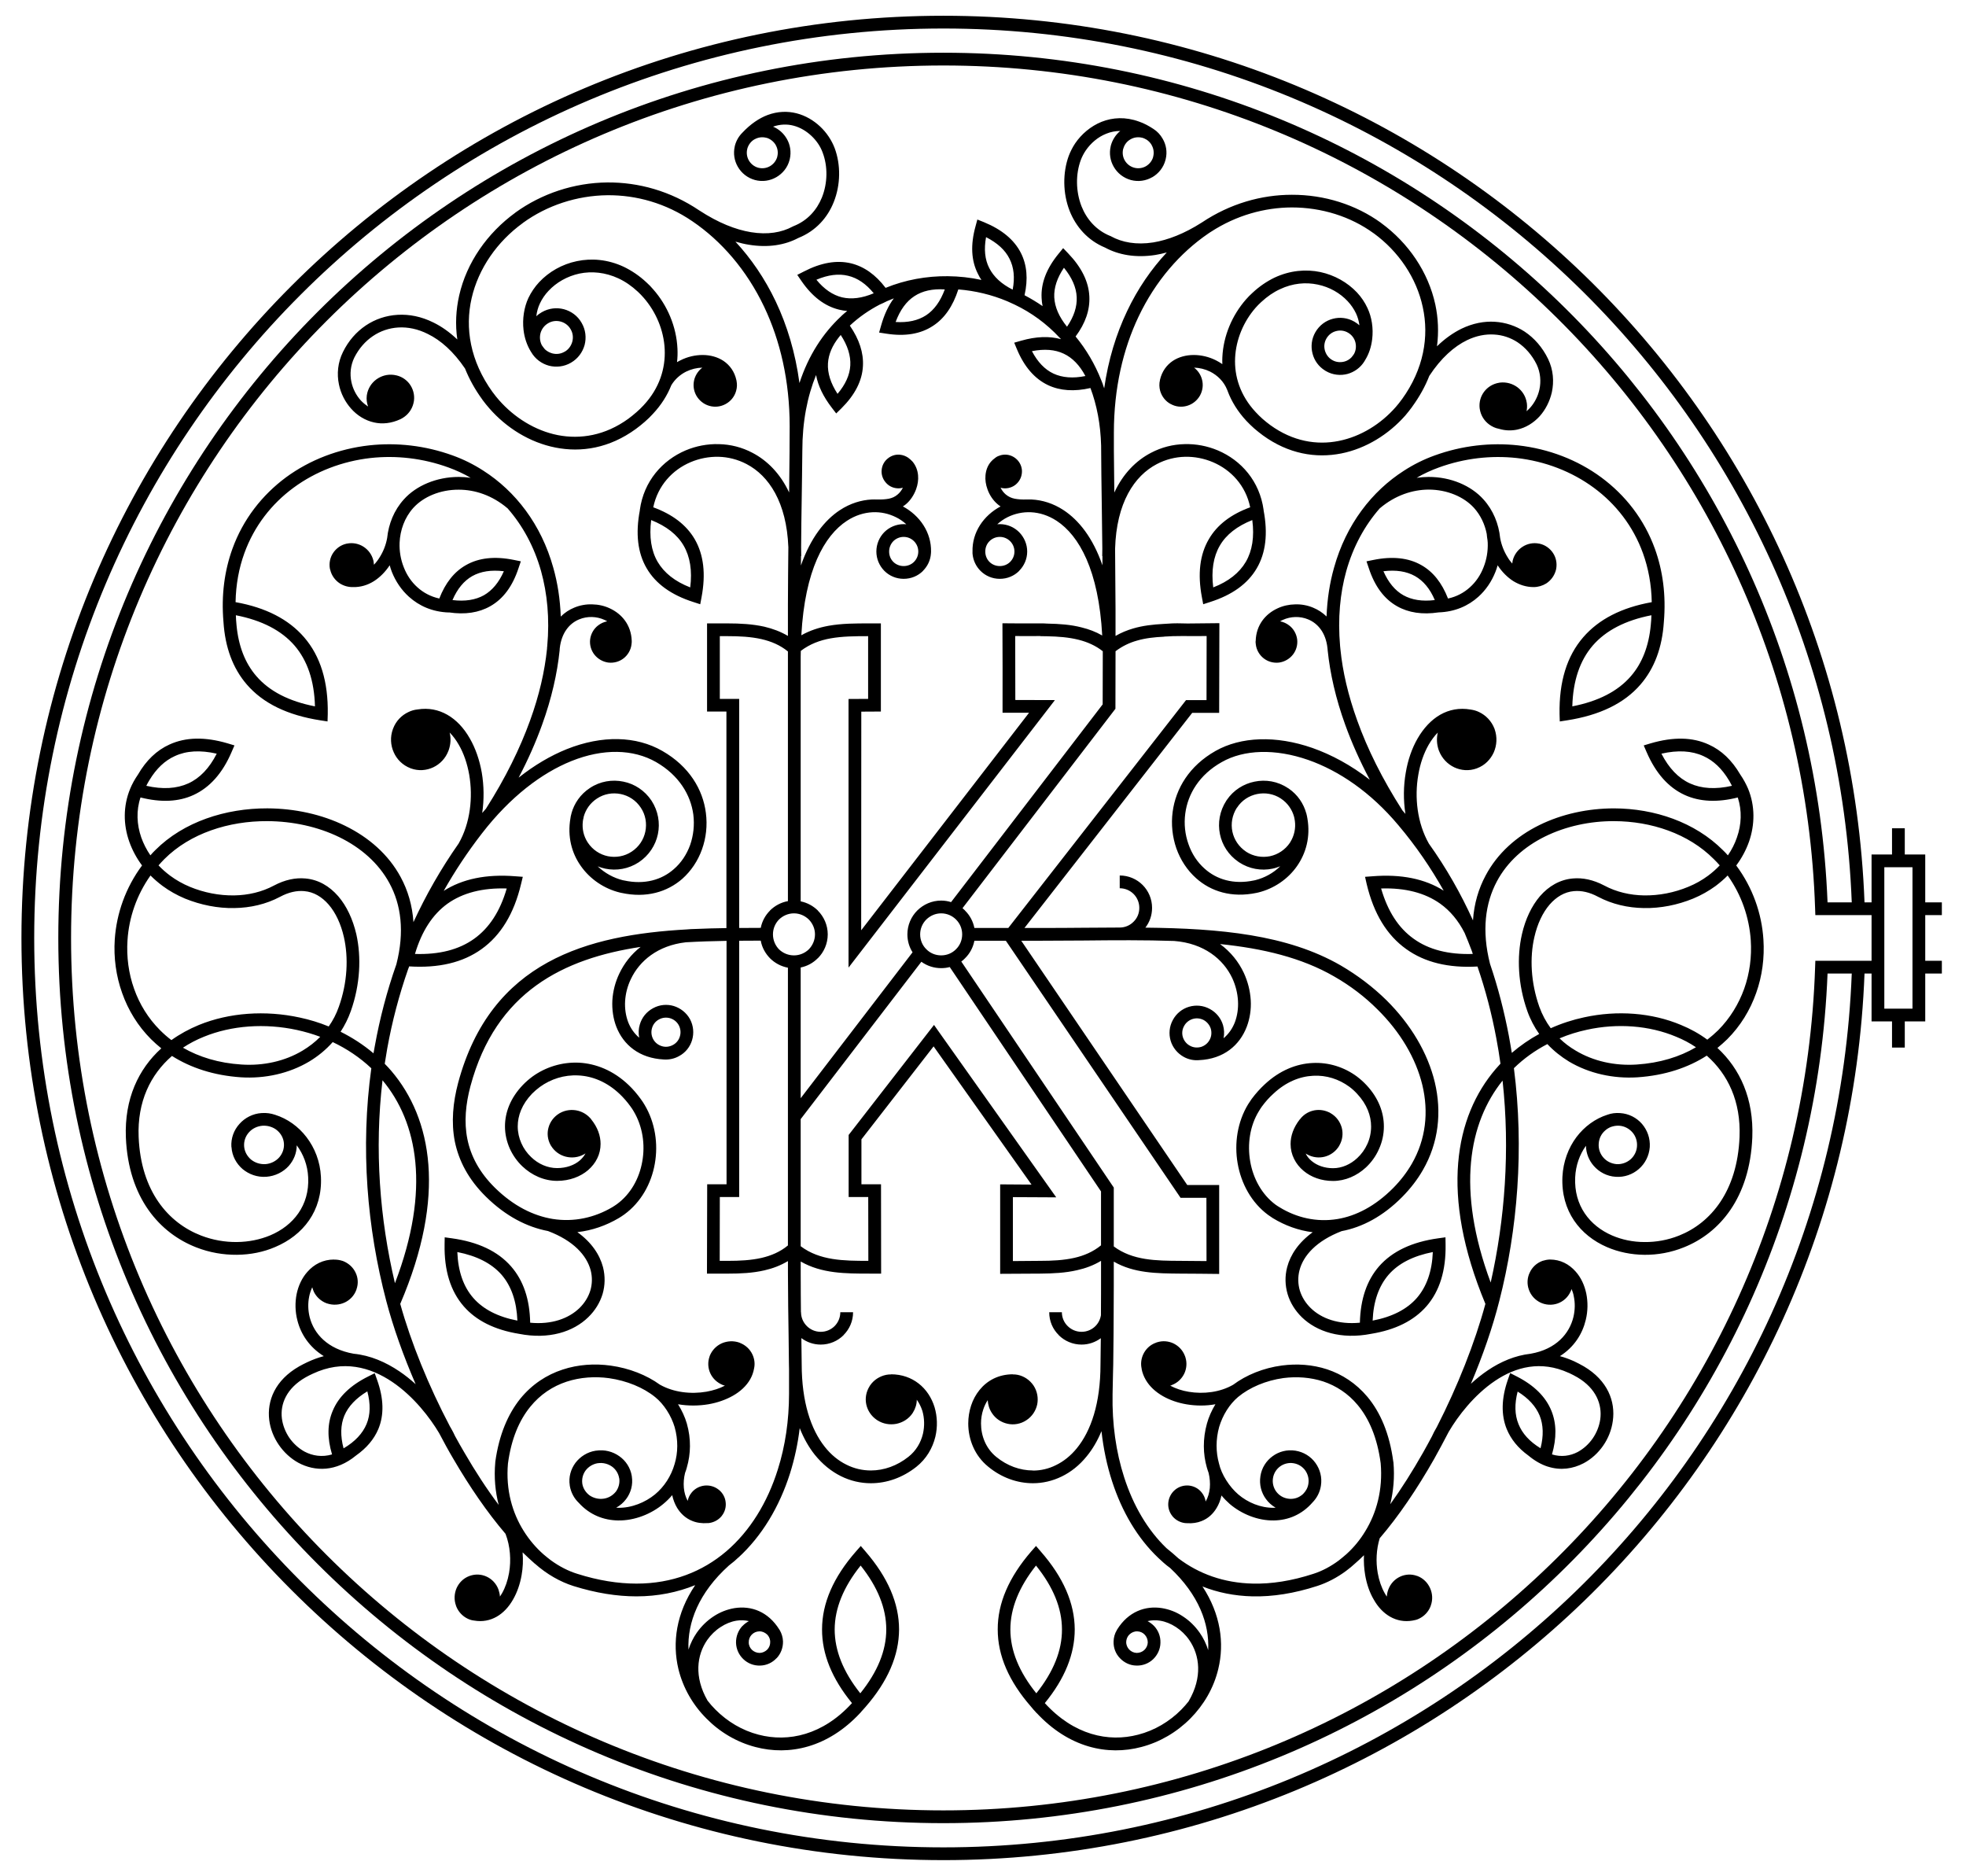
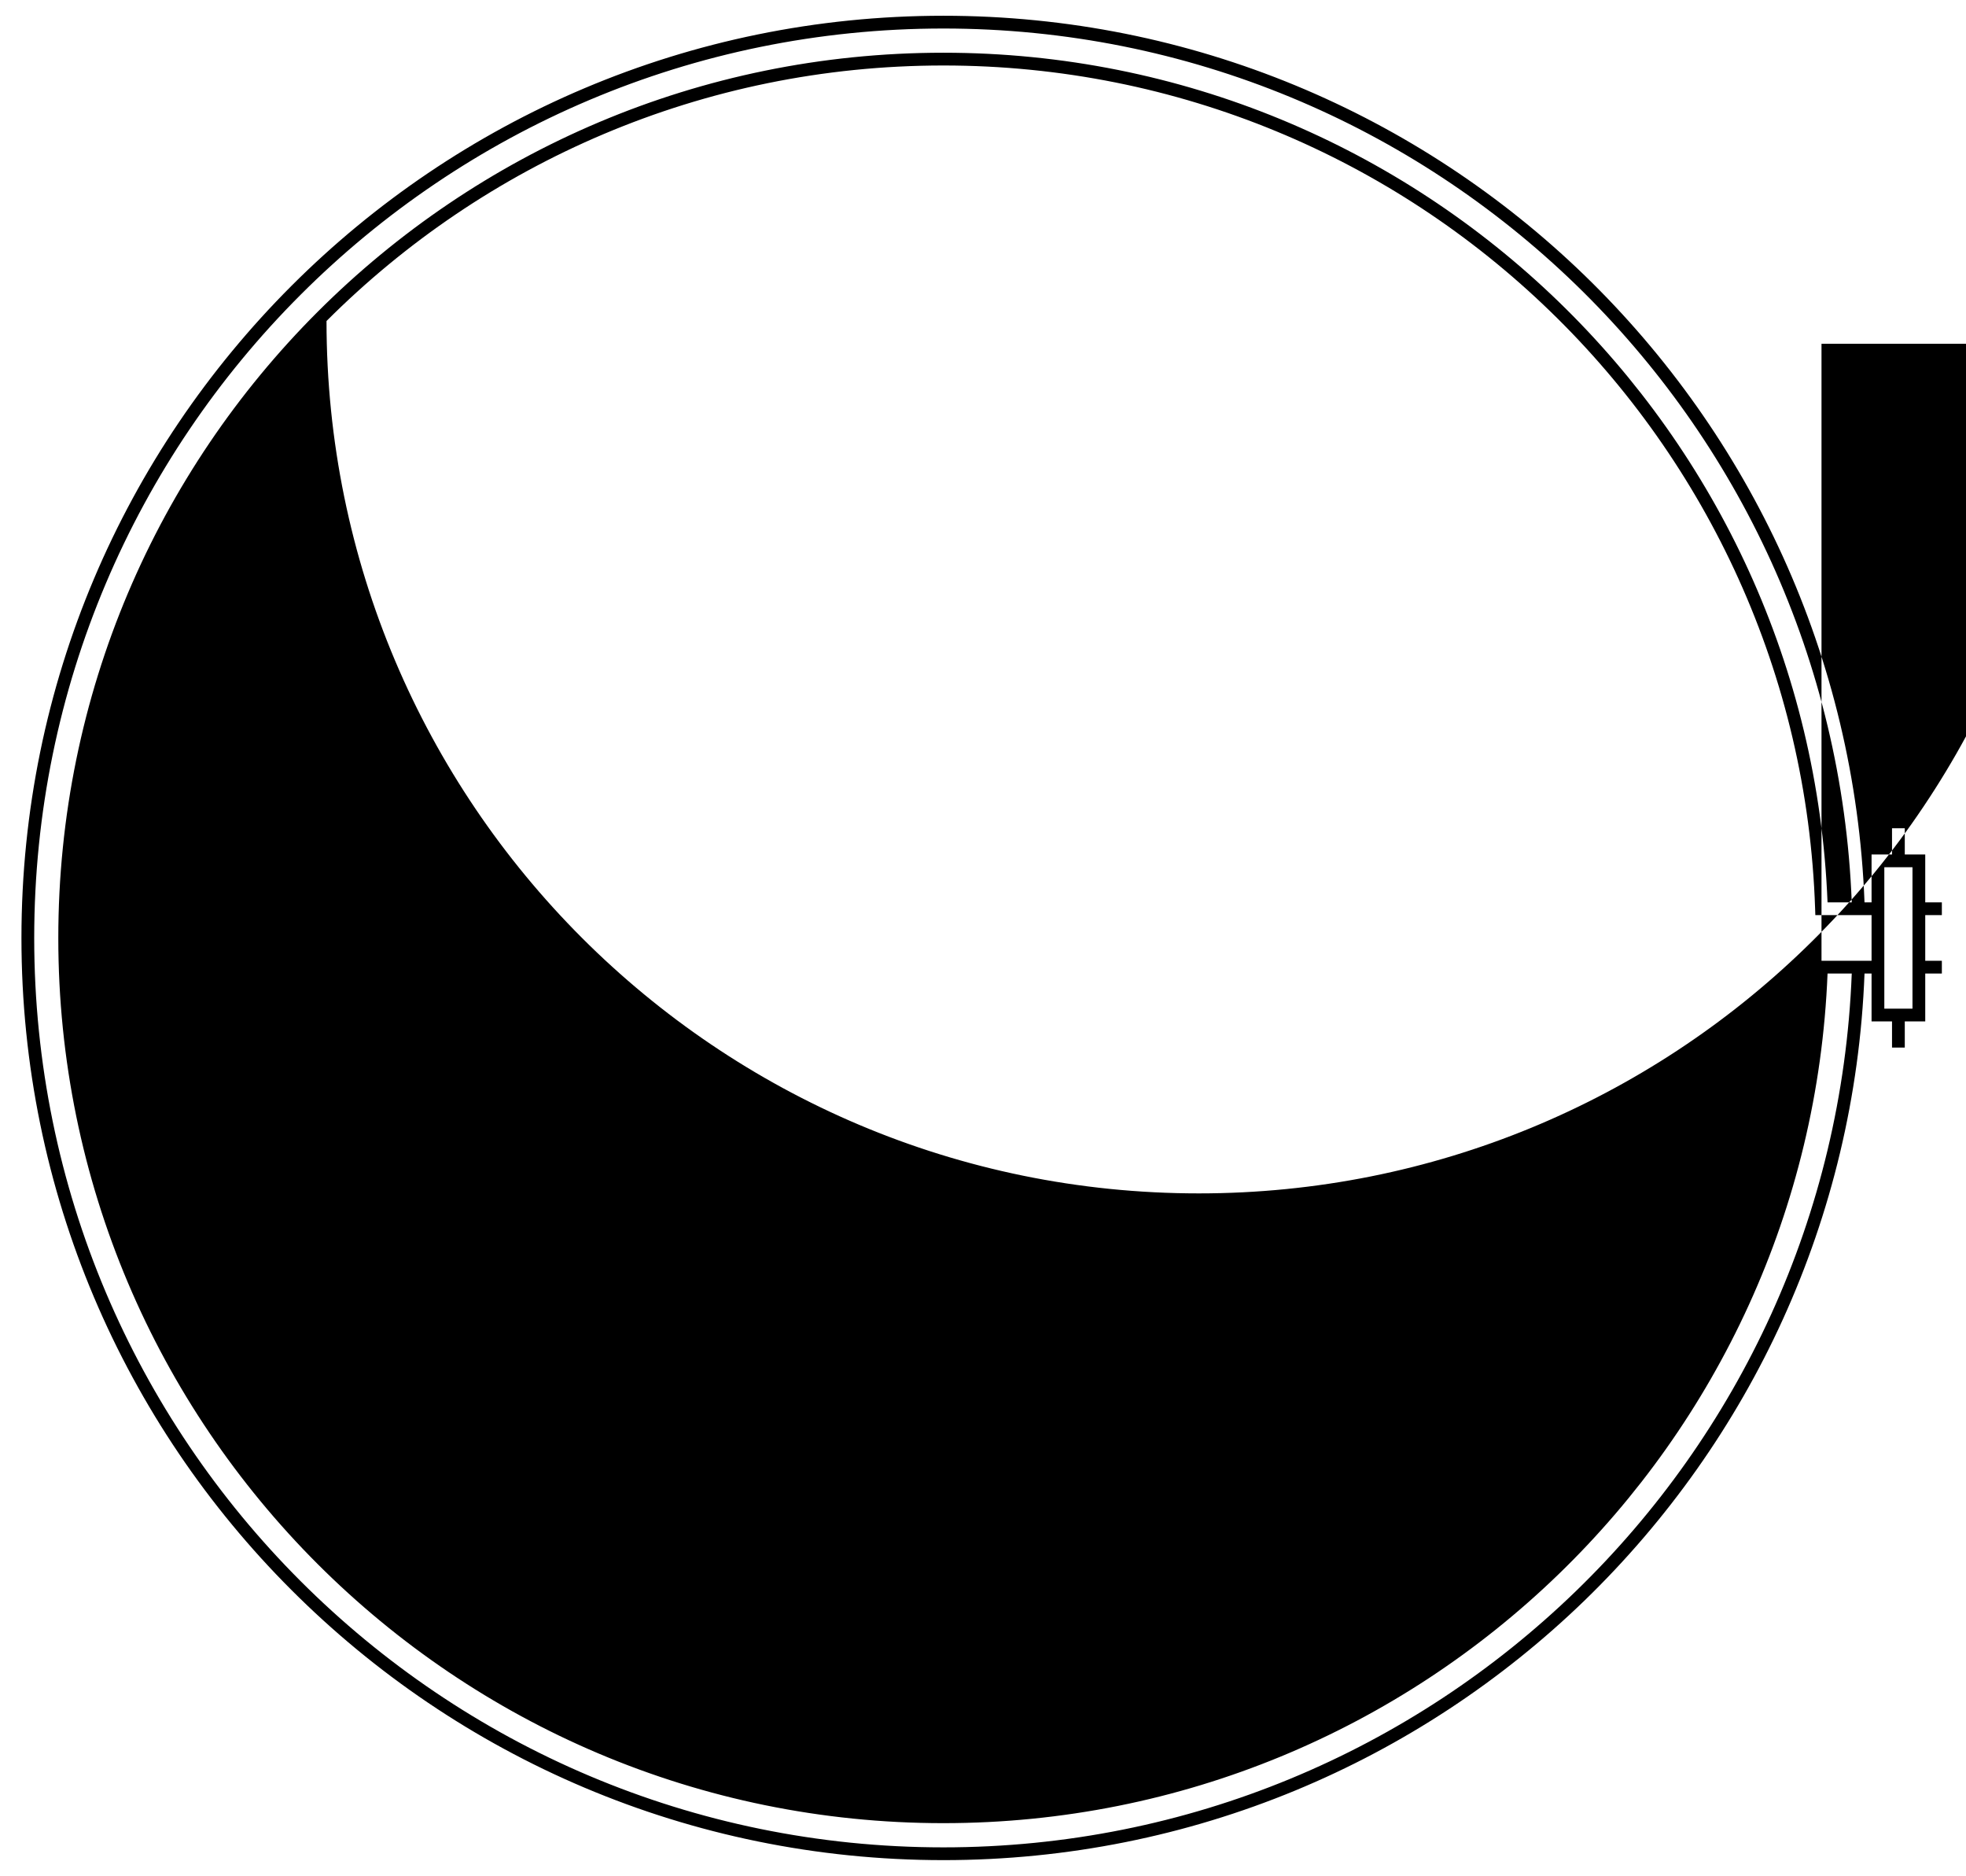
<svg xmlns="http://www.w3.org/2000/svg" version="1.1" id="Layer_1" x="0px" y="0px" viewBox="0 0 1572 1500" style="enable-background:new 0 0 1572 1500;" xml:space="preserve">
-   <path d="M787.825,440.901c0,3.255,1.232,6.158,3.343,8.269l0,0  c2.111,2.111,5.014,3.343,8.269,3.343c3.255,0,6.158-1.232,8.269-3.343l0,0  c2.111-2.111,3.431-5.014,3.431-8.269c0-3.255-1.32-6.158-3.431-8.269l0,0  c-2.111-2.111-5.014-3.431-8.269-3.431c-3.255,0-6.158,1.319-8.269,3.431l0,0  C789.057,434.743,787.825,437.646,787.825,440.901z M1049.526,887.947  c4.222-1.144,8.885-0.792,13.107,1.232h0.088l1.232,0.704  c4.574,2.639,7.565,6.861,8.885,11.524c1.232,4.662,0.704,9.852-1.935,14.339  v0.088c-2.639,4.486-6.861,7.565-11.524,8.797  c-4.662,1.232-9.852,0.704-14.427-1.935c-0.352-0.176-0.704-0.352-0.968-0.616  c1.056,2.287,2.727,4.31,4.838,6.07c4.222,3.519,10.204,5.718,17.066,5.718  c7.125,0,13.987-3.079,19.353-8.093c3.343-3.079,6.158-6.949,8.093-11.26  c1.935-4.222,2.991-9.061,2.991-13.987c0-8.533-3.255-17.681-11.172-26.126  c-1.935-2.111-4.047-4.047-6.334-5.718c-8.181-5.982-18.297-9.324-28.853-8.709  c-10.644,0.528-21.728,4.926-31.756,14.339c-3.255,2.903-6.334,6.334-9.237,10.292  c-0.792,1.144-1.583,2.287-2.287,3.519c-7.301,11.787-9.412,26.478-7.037,40.289  c2.375,13.723,9.324,26.478,20.232,34.571c1.056,0.704,2.111,1.495,3.255,2.111  c13.547,8.357,29.733,12.139,46.271,9.412c14.866-2.463,30.172-10.292,44.599-24.807  c6.07-6.158,10.996-12.667,14.866-19.353c11.348-19.705,13.547-41.52,8.445-62.896  c-5.19-21.552-17.769-42.664-35.978-60.609  c-9.94-9.94-21.552-18.825-34.483-26.214  c-26.126-15.13-57.178-22.431-91.309-25.95  c8.533,6.246,14.866,14.251,19.001,23.047c3.255,7.037,5.102,14.514,5.542,21.816  c0.44,7.389-0.704,14.69-3.167,21.2  c-5.63,14.778-18.385,25.862-38.177,26.742  c-4.047,0.352-8.269-0.44-12.139-2.551c-5.278-2.903-8.973-7.653-10.556-12.931  c-1.583-5.366-1.144-11.348,1.759-16.626c2.815-5.278,7.565-8.973,12.931-10.556  c5.366-1.583,11.348-1.143,16.626,1.759c5.278,2.815,8.973,7.565,10.556,12.931  c0.968,3.343,1.144,6.949,0.44,10.468c4.134-3.431,7.125-7.829,9.061-12.843  c1.935-5.19,2.815-11.084,2.463-17.065c-0.352-6.07-1.847-12.227-4.574-18.121  c-7.125-15.13-22.607-27.885-46.446-29.733c-23.311-0.792-47.766-0.616-72.748-0.352  c-12.667,0.088-25.598,0.176-35.011,0.176l0,0h-14.515l132.742,195.286h25.51v71.077  c-10.38-0.088-20.848-0.264-31.228-0.264c-18.737-0.176-36.858-0.264-53.044-9.588  v19.441l0,0c0,7.389-0.088,14.163-0.088,21.024l0,0c0,5.718-0.088,11.436-0.088,17.154  c-0.088,8.269-0.176,16.186-0.264,24.631l0,0c0,2.287-0.088,4.574-0.176,6.861  c-0.088,5.278-0.176,10.908-0.352,16.978c-0.44,23.487,2.727,46.182,9.324,66.503  c7.213,22.344,18.561,41.872,33.779,56.475c3.431,2.727,6.597,5.454,9.588,8.181  c16.274,12.315,36.154,19.617,59.465,20.144  c14.778,0.352,30.964-2.111,48.47-7.829c6.861-2.199,13.723-5.806,20.232-10.644  c2.023-1.583,4.047-3.255,6.158-5.102c5.63-5.102,10.82-11.26,15.042-18.297  c8.973-14.603,14.163-33.076,12.315-54.363  c-2.727-20.584-9.412-35.802-18.385-46.534  c-7.741-9.324-17.329-15.394-27.534-18.825  c-10.292-3.343-21.288-4.047-31.756-2.727c-14.075,1.935-27.094,7.477-36.33,15.13  c-3.431,2.903-6.51,6.51-9.061,10.556c-2.727,4.31-4.75,8.973-6.07,13.371  c-2.815,10.204-2.639,20.145-0.176,29.117c2.023,9.061,8.445,18.825,15.394,24.807  c7.565,6.509,18.033,10.908,28.501,10.732c0.44-0.088,0.968-0.088,1.408-0.088  c-3.079-1.759-5.718-4.134-7.741-6.949c-3.695-5.014-5.454-11.524-4.398-18.209  c0.968-6.685,4.662-12.315,9.764-16.01c5.014-3.695,11.524-5.454,18.209-4.398  c6.685,1.056,12.315,4.662,16.01,9.764c3.695,5.102,5.454,11.524,4.398,18.209  c-0.792,5.278-3.255,9.852-6.685,13.371c-8.709,10.028-19.792,14.251-30.876,14.427  c-12.931,0.264-25.95-5.19-35.275-13.107c-2.375-2.111-4.662-4.398-6.685-6.861  c-0.792,3.695-2.111,7.125-3.958,10.116c-2.815,4.662-6.773,8.357-12.051,10.38  c-3.255,1.319-7.125,1.935-11.348,1.671c-0.616,0-1.144-0.088-1.759-0.088  c-3.695-0.44-7.213-2.199-9.852-5.19l-0.264-0.352  c-2.639-3.255-3.695-7.213-3.255-11.084c0.44-3.783,2.287-7.477,5.542-10.116  c3.255-2.639,7.213-3.607,10.996-3.255c3.871,0.44,7.565,2.287,10.116,5.542  c1.759,2.111,2.815,4.662,3.167,7.213c1.847-3.079,2.903-6.773,3.343-10.732  c0.352-3.958,0-8.181-0.968-12.139c-0.528-1.407-0.968-2.903-1.407-4.31  c-3.079-10.82-3.343-22.871,0.088-35.187c1.407-5.102,3.783-10.468,6.773-15.394  c-7.653,1.407-15.57,1.319-22.959,0.088c-6.949-1.144-13.547-3.431-19.089-6.597  c-5.806-3.343-10.556-7.653-13.635-12.931l0,0  c-1.583-2.727-2.727-5.63-3.343-8.797h0.088  c-0.968-3.958-0.44-8.005,1.144-11.524c1.935-4.222,5.454-7.741,10.204-9.412  l0.88-0.352h0.088c4.398-1.407,8.973-0.968,12.843,0.792  c4.135,1.935,7.565,5.366,9.324,9.94l0.44,1.144v0.088  c1.407,4.398,0.968,8.973-0.792,12.843c-1.935,4.134-5.366,7.565-9.94,9.324  l-0.264,0.176c-0.352,0.088-0.704,0.264-1.144,0.352  c4.398,2.375,9.5,4.047,14.866,4.926c11.788,1.935,24.895,0.44,35.451-5.63  c10.468-7.829,24.279-13.459,38.969-15.394c11.964-1.583,24.455-0.792,36.242,3.079  c11.876,3.958,23.047,11.084,32.196,21.992  c10.204,12.227,17.681,29.205,20.672,51.988l0.088,0.176  c1.056,12.051,0,23.311-2.551,33.691c9.061-12.579,17.857-26.566,26.214-41.256  c2.375-4.31,4.838-8.621,7.125-13.019c0.968-2.199,2.287-4.75,3.958-7.565  c16.626-32.548,30.349-67.206,38.793-98.347  c-36.594-87.791-24.191-149.983,8.269-187.809  c1.232-1.407,2.463-2.815,3.783-4.222c-0.968-6.773-2.023-13.635-3.343-20.408  c-3.607-19.353-8.621-38.529-15.042-57.266  c-23.223,1.32-42.224-3.343-56.914-13.899  c-15.482-10.996-26.038-28.325-31.668-51.988l-1.319-5.806l5.894-0.44  c23.047-1.847,42.048,2.023,57.002,11.524  c-10.292-18.297-22.256-35.802-36.242-52.34l0,0  c-22.168-26.478-47.678-43.631-72.045-52.164  c-26.478-9.236-51.461-8.357-69.142,1.671  c-18.033,10.116-27.182,25.598-29.205,41.08  c-1.144,8.445-0.176,16.89,2.551,24.543c2.639,7.653,7.037,14.427,12.931,19.617  c9.5,8.533,23.047,12.843,39.321,9.412l1.232-0.264  c7.389-1.847,14.339-5.63,19.88-11.084c-2.023,0.792-4.046,1.495-6.246,1.935  c-8.885,1.847-18.473,0.264-26.654-5.102l-0.616-0.44  c-7.829-5.366-12.931-13.371-14.69-22.08c-1.847-8.885-0.264-18.473,5.102-26.742  l0.352-0.528c5.366-7.917,13.459-12.931,22.168-14.69  c8.885-1.847,18.473-0.352,26.654,5.102l0.616,0.352  c7.213,4.926,12.052,12.139,14.163,19.968h0.088v0.264  c0.176,0.616,0.352,1.232,0.44,1.847c0.176,0.704,0.264,1.32,0.352,1.935  c2.551,14.69-1.144,27.797-8.269,38.002  c-7.389,10.644-18.737,18.121-30.876,21.112l-1.583,0.352  c-19.792,4.134-36.418-1.144-48.206-11.7  c-7.213-6.422-12.579-14.69-15.834-23.839c-3.167-9.148-4.31-19.265-2.991-29.205  c2.463-18.561,13.195-36.77,34.307-48.734  c20.232-11.436,48.294-12.579,77.499-2.375  c15.218,5.366,30.788,13.723,45.831,25.422  c-8.005-15.13-14.514-29.733-19.616-43.895  c-7.653-21.112-12.139-41.08-14.075-59.729l0,0v-0.176l-0.176-1.759  c-1.407-12.139-7.741-19.441-15.306-22.607c-3.343-1.407-6.861-2.023-10.38-1.935  c-3.431,0.088-6.861,0.88-9.94,2.287c-0.792,0.352-1.495,0.704-2.199,1.144  c2.639,0.528,5.19,1.671,7.301,3.343c3.343,2.551,5.718,6.51,6.334,11.084  c0.528,4.486-0.792,8.885-3.431,12.227c-2.639,3.343-6.598,5.718-11.084,6.334  c-4.574,0.528-8.973-0.792-12.315-3.431c-3.343-2.639-5.718-6.597-6.246-11.084  c-0.088-0.616-0.176-1.144-0.176-1.759l0,0v-0.088c0-0.352,0-0.704,0.088-0.968  c0.352-12.667,7.741-21.552,17.505-26.038c4.31-2.023,9.149-3.079,13.987-3.167  c4.838-0.176,9.852,0.704,14.427,2.639c3.87,1.583,7.565,3.958,10.732,7.037  c0.528-13.899,2.551-26.918,5.982-38.969c9.676-34.747,30.349-61.225,55.947-77.587  c7.741-5.014,15.922-9.061,24.455-12.139c22.08-8.005,44.951-10.468,66.679-8.093  c24.455,2.727,47.502,11.524,66.591,25.598  c19.177,14.163,34.395,33.515,42.928,57.178  c6.246,17.329,8.973,36.858,7.125,58.41c-1.319,20.496-7.565,37.122-18.649,49.965  c-13.019,15.13-32.724,24.631-58.85,28.677l-5.718,0.88l-0.176-5.894  c-0.44-25.774,5.806-46.27,18.913-61.401  c12.403-14.339,30.612-23.751,54.803-28.061  c-0.264-14.163-2.727-27.182-7.037-39.145  c-7.829-21.64-21.728-39.409-39.321-52.34  c-17.681-13.019-39.057-21.2-61.665-23.751  c-20.32-2.199-41.608,0.088-62.193,7.565c-6.07,2.199-12.051,4.926-17.769,8.269  c3.167-0.44,6.422-0.704,9.5-0.704c17.857-0.088,34.131,7.037,43.895,17.945  c7.917,8.709,12.227,19.705,13.371,30.876c0.968,5.454,3.079,10.82,5.982,15.394  c1.056,1.847,2.375,3.519,3.695,5.014c0.088-0.616,0.176-1.232,0.264-1.847  l0.088-0.528c1.144-4.662,4.047-8.533,7.829-10.996  c3.782-2.463,8.533-3.519,13.283-2.551l0.528,0.088  c4.574,1.056,8.269,3.871,10.644,7.477c2.375,3.607,3.343,8.181,2.463,12.755  l-0.088,0.44c-1.144,4.75-4.047,8.621-7.829,11.084  c-2.991,1.847-6.51,2.903-10.116,2.903c-5.806,0-11.26-1.759-16.186-4.75  c-4.838-3.079-9.149-7.477-12.579-12.667c-0.528,1.847-1.056,3.607-1.759,5.278  c-2.991,7.565-7.565,14.427-13.635,19.88  c-8.093,7.301-18.737,12.051-31.844,12.491l0,0  c-12.931,1.935-24.015,0.264-33.163-4.926  c-10.292-5.806-17.857-15.922-22.607-30.436l-1.847-5.454l5.63-1.144  c15.218-3.079,27.973-1.671,38.177,4.134c9.412,5.278,16.538,14.251,21.376,26.742  c6.949-1.495,12.755-4.662,17.505-8.973c4.838-4.31,8.533-9.852,10.908-16.01  c2.463-6.158,3.607-12.931,3.343-19.617c-0.088-0.704-0.088-1.407-0.176-2.111  c-0.264-1.671-0.528-3.343-0.616-4.926c-1.495-7.653-4.838-14.866-10.204-20.848  c-8.005-8.797-21.376-14.602-36.33-14.602  c-12.755,0.088-26.654,4.486-39.057,15.042  c-11.876,13.547-21.2,30.436-26.742,50.141  c-4.926,17.681-6.861,37.738-4.926,59.817c0.088,0.88,0.176,1.759,0.264,2.639  c1.759,17.769,6.158,36.77,13.459,57.002  c8.093,22.607,19.968,46.622,36.154,71.869c0.792,0.88,1.583,1.759,2.375,2.727  c-1.759-11.084-1.583-22.431,0.264-32.987c1.671-10.028,4.926-19.441,9.5-27.358  c4.75-8.181,10.82-14.778,18.033-18.913c7.125-4.046,15.306-5.718,24.367-4.134  l0,0c2.375,0.352,4.662,0.968,6.773,2.023c5.366,2.551,9.852,7.125,12.227,13.195  c0,0.088,0.088,0.352,0.176,0.528c2.199,6.246,1.759,12.843-0.704,18.473  c-2.551,5.63-7.125,10.38-13.283,12.667c-0.176,0.088-0.352,0.176-0.44,0.176  c-6.07,2.199-12.403,1.671-17.857-0.88c-5.366-2.551-9.852-7.125-12.227-13.195  v-0.088l-0.176-0.352c-1.671-4.75-1.847-9.588-0.792-14.163  c-2.727,2.727-5.102,6.07-7.301,9.764c-3.87,6.773-6.773,15.042-8.269,24.015  c-3.167,18.033-0.88,38.529,8.445,54.979  c13.899,19.441,25.598,40.025,35.275,61.401  c0.88-13.371,4.486-25.422,10.116-35.89  c9.412-17.769,24.719-31.316,42.928-40.289  c18.033-8.885,38.881-13.371,59.817-13.371  c32.196,0.088,64.568,10.996,86.911,33.339c1.407,1.32,2.727,2.727,4.046,4.222  c3.079-4.486,5.542-9.324,7.213-14.251c3.695-10.38,4.134-21.552,0.704-32.02  c-16.362,4.134-30.524,3.431-42.488-2.023  c-13.019-5.982-23.135-17.417-30.437-34.307l-2.287-5.278l5.542-1.671  c18.033-5.278,33.515-5.014,46.446,0.968c10.204,4.574,18.561,12.579,25.246,24.015  c2.551,3.695,4.574,7.477,6.246,11.348c5.63,13.811,5.454,28.677,0.704,42.312  c-2.375,6.685-5.806,13.107-10.204,19.001  c13.195,17.769,20.408,38.441,21.728,59.114  c0.968,14.602-0.968,29.293-5.806,42.84  c-4.838,13.723-12.579,26.39-23.135,36.946c-2.463,2.375-5.102,4.75-7.829,6.949  c18.033,16.626,29.117,40.641,27.885,71.605  c-2.023,48.294-26.214,76.443-54.715,87.791  c-10.204,4.134-21.024,6.07-31.492,5.982c-10.556-0.088-20.848-2.199-29.997-6.158  c-21.552-9.324-36.858-28.765-35.626-56.211  c0.616-12.139,4.75-23.047,11.172-31.668c6.422-8.533,15.13-14.866,24.807-17.945  c3.167-1.144,6.51-1.583,10.116-1.32c7.037,0.44,13.195,3.695,17.505,8.621  c4.31,5.014,6.686,11.524,6.246,18.561c-0.528,7.037-3.783,13.195-8.709,17.505  s-11.524,6.773-18.561,6.246c-7.037-0.44-13.195-3.783-17.505-8.709  c-3.783-4.31-6.158-9.94-6.246-16.098c-5.014,6.949-8.181,15.658-8.621,25.246  c-1.056,22.607,11.612,38.705,29.469,46.446c7.917,3.431,16.802,5.278,26.038,5.278  c9.149,0.088,18.649-1.583,27.622-5.19c25.158-10.028,46.534-35.275,48.294-78.818  c1.144-28.413-9.324-50.141-26.214-65.007  c-14.866,9.588-33.427,15.834-55.419,17.329  c-19.353,1.232-38.705-3.079-54.715-12.579c-6.334-3.871-12.227-8.533-17.329-13.987  c-9.676,5.014-18.737,11.436-26.742,19.265  c8.269,64.216,2.903,129.135-11.7,186.137  c-5.278,20.848-13.107,43.543-22.695,66.151c4.222-3.871,8.797-7.565,13.635-10.82  c10.204-6.861,21.64-11.787,34.131-13.195  c20.496-3.607,31.052-16.186,34.219-29.381c1.319-5.63,1.407-11.348,0.264-16.626  c-0.352-2.023-0.968-3.958-1.759-5.718c-0.176,0.704-0.528,1.495-0.88,2.199  c-1.935,4.222-5.542,7.653-10.204,9.325c-4.75,1.671-9.676,1.231-13.811-0.704  c-4.135-2.023-7.565-5.542-9.236-10.292c-1.671-4.662-1.32-9.588,0.704-13.723  c1.935-4.222,5.542-7.653,10.204-9.324c1.935-0.616,3.782-0.968,5.718-1.056l0,0  h0.088h0.176c8.357,0,15.306,3.695,20.496,9.588  c4.222,4.662,7.125,10.908,8.533,17.681c1.32,6.598,1.32,13.899-0.44,21.024  c-2.639,11.084-9.236,21.728-20.672,28.941c3.695,0.968,7.477,2.375,11.26,4.047  c2.551,1.232,5.19,2.551,7.917,4.135c19.177,11.348,25.334,28.149,23.135,43.631  c-0.968,7.125-3.695,13.987-7.741,19.792c-4.047,5.806-9.412,10.732-15.57,13.987  c-8.533,4.486-18.473,5.982-28.589,2.727l0,0h-0.088  c-5.19-1.672-10.38-4.574-15.57-8.885l0,0  c-8.269-5.982-13.987-13.107-17.329-21.288  c-4.486-11.172-4.222-24.279,0.88-39.057l1.935-5.542l5.19,2.639  c13.987,7.125,23.223,16.274,27.797,27.534  c4.134,10.204,4.222,21.816,0.44,34.835c7.389,2.287,14.515,1.231,20.584-1.935  c4.662-2.551,8.797-6.246,11.964-10.82c3.167-4.574,5.278-9.852,6.07-15.394  c1.583-11.7-3.255-24.543-18.209-33.427c-2.287-1.32-4.662-2.551-6.949-3.607  h-0.088c-22.344-10.204-42.488-4.662-58.85,6.334  c-16.89,11.348-29.821,28.413-36.946,40.553l-0.528,0.968  c-3.695,7.037-7.389,14.075-11.26,20.936  c-13.547,23.839-28.413,45.831-43.543,63.424  c-2.727,8.973-3.167,18.737-1.583,27.709c1.056,6.07,2.991,11.612,5.63,16.274  c0.528,0.88,1.056,1.847,1.671,2.639c0.088-1.847,0.44-3.694,1.144-5.542l0,0  l0.088-0.264c1.759-4.662,5.19-8.181,9.324-10.116  c4.134-1.935,8.973-2.287,13.547-0.616c0.088,0,0.264,0.088,0.352,0.088  c4.662,1.759,8.181,5.366,10.116,9.676c1.935,4.31,2.287,9.324,0.528,14.075  c0,0.088-0.088,0.264-0.088,0.352c-1.759,4.574-5.19,8.093-9.324,10.028  c-1.583,0.792-3.343,1.232-5.102,1.495l0,0c-6.598,1.144-12.667-0.088-17.945-3.079  c-5.278-2.991-9.764-7.741-13.107-13.723c-3.343-5.63-5.63-12.403-6.861-19.529  c-0.88-5.19-1.232-10.556-0.968-15.922c-2.375,2.375-4.838,4.662-7.301,6.773  c-2.111,1.935-4.31,3.783-6.598,5.454l-0.088,0.088  c-7.389,5.542-15.394,9.676-23.223,12.227c-18.649,6.07-35.978,8.709-51.9,8.357  c-14.515-0.352-27.885-3.079-40.025-7.917  c14.602,22.255,17.593,45.391,12.667,65.887  c-3.607,15.218-11.612,28.853-22.344,39.673  c-10.82,10.908-24.367,18.913-39.233,22.783  c-26.918,7.125-57.882,0.616-83.832-27.358l-0.088,0.088l-0.352-0.528  c-1.32-1.32-2.551-2.815-3.783-4.31c-17.857-20.408-26.742-40.992-26.742-61.84  c-0.088-20.936,8.885-41.696,26.742-62.368l3.871-4.398l3.783,4.398  c18.033,20.584,27.094,41.344,27.182,62.28c0,19.705-7.917,39.409-23.927,58.938  c23.223,25.51,50.845,31.492,74.596,25.246  c13.107-3.343,25.07-10.468,34.571-20.057c2.111-2.111,4.046-4.398,5.894-6.685  v-0.088c11.172-19.089,8.797-36.77,0.44-48.822  c-2.903-4.222-6.597-7.741-10.644-10.38c-4.047-2.639-8.357-4.398-12.755-5.102  c-3.343-0.528-6.686-0.44-9.94,0.352c1.935,1.056,3.695,2.375,5.19,3.87l0,0  c3.343,3.519,5.278,8.269,5.102,13.459c-0.088,5.19-2.375,9.764-5.806,13.107l0,0  c-3.519,3.343-8.269,5.278-13.459,5.102c-5.19-0.088-9.764-2.375-13.107-5.894  l0,0c-3.343-3.431-5.278-8.181-5.102-13.371c0.088-3.255,0.968-6.334,2.551-8.973  l0,0l0.088-0.088l0.088-0.176l0.088-0.264  c8.973-14.427,22.607-19.265,35.89-17.153c5.894,0.968,11.612,3.167,16.714,6.598  c5.19,3.343,9.764,7.829,13.459,13.107c2.903,4.135,5.19,8.797,6.773,13.899  c1.056-21.112-7.565-44.247-30.437-65.711c-1.847-1.32-3.607-2.727-5.278-4.222  c-1.407-1.232-2.815-2.551-4.222-3.871l0,0l0,0  c-16.714-15.922-29.029-36.946-36.858-61.049  c-4.134-12.667-6.949-26.126-8.533-40.201  c-3.255,7.829-7.213,14.515-11.788,20.056  c-5.894,7.301-12.755,12.667-20.056,16.186c-7.389,3.607-15.218,5.366-22.959,5.366  l0,0c-12.579,0-25.158-4.486-35.714-13.195c-10.908-8.797-16.01-21.904-16.01-34.571  c0-4.926,0.792-9.764,2.287-14.339s3.783-8.797,6.773-12.491  c6.07-7.477,15.13-12.491,26.654-12.491v0.088c1.319,0,2.639,0.088,3.871,0.352  c5.014,1.056,9.588,4.046,12.667,8.621c2.991,4.574,3.871,10.028,2.903,14.954  c-1.056,5.014-4.046,9.676-8.621,12.667c-4.574,3.079-10.028,3.958-14.954,2.903  c-5.014-1.056-9.676-3.958-12.667-8.621c-2.111-3.167-3.167-6.773-3.343-10.292  c-1.495,2.287-2.727,4.838-3.607,7.565c-1.144,3.431-1.759,7.213-1.759,11.084  c0,9.852,3.87,19.968,12.227,26.742c8.709,7.125,19.001,10.82,29.293,10.82  v0.088c6.246,0,12.579-1.407,18.473-4.398c5.982-2.903,11.7-7.389,16.626-13.459  c11.26-13.811,18.913-35.802,18.913-66.943l0,0  c0.088-7.301,0.176-14.075,0.264-21.024c-4.31,3.167-9.588,5.102-15.394,5.102  c-7.125,0-13.635-2.903-18.297-7.565v-0.088  c-4.75-4.662-7.565-11.084-7.565-18.209h10.116c0,4.31,1.759,8.269,4.662,11.084  c2.815,2.815,6.773,4.574,11.084,4.574s8.269-1.759,11.084-4.574  c2.287-2.287,3.87-5.366,4.398-8.709c0.088-10.556,0.088-23.311,0.088-39.145l0,0  v-4.31c-5.982,3.607-12.403,5.982-19.177,7.477  c-9.412,2.199-19.353,2.639-29.293,2.727l-32.196,0.176v-71.517l25.07,0.176  l-78.29-110.486l-57.706,74.332v35.89h15.658l0.088,71.429h-9.061  c-19.441,0-38.441,0-55.243-9.676v9.412c0,12.227,0.088,22.168,0.176,31.14h0.088  c0,4.31,1.759,8.181,4.662,11.084c2.815,2.815,6.773,4.574,11.084,4.574  c4.31,0,8.269-1.759,11.084-4.574c2.815-2.815,4.574-6.773,4.574-11.084h10.204  c0,7.125-2.903,13.547-7.565,18.209v0.088c-4.662,4.662-11.172,7.565-18.297,7.565  c-5.806,0-11.172-1.935-15.482-5.19c0.088,6.949,0.176,13.811,0.264,20.76l0,0  c0,30.437,7.389,52.164,18.385,66.063c5.102,6.51,11.084,11.26,17.329,14.339  c6.246,3.167,12.931,4.662,19.617,4.662c10.468,0,21.024-3.782,29.997-10.908  c6.158-4.838,9.94-11.436,11.612-18.385c1.407-6.158,1.232-12.491-0.44-18.297  c-1.056-3.255-2.551-6.333-4.486-8.973c0,3.519-1.056,7.037-3.079,10.292  c-0.088,0.088-0.264,0.264-0.264,0.44c-3.079,4.574-7.829,7.477-12.931,8.533  c-5.102,0.968-10.556,0.176-15.218-2.815c-0.176-0.088-0.352-0.264-0.528-0.352  c-4.398-2.991-7.301-7.477-8.357-12.315c-1.056-4.926-0.176-10.116,2.727-14.69  l0,0l0.264-0.44c3.079-4.574,7.829-7.477,12.931-8.533  c1.232-0.264,2.551-0.352,3.871-0.352v-0.088c8.797,0,16.186,2.815,21.992,7.301  c6.158,4.75,10.556,11.524,12.843,19.089c2.199,7.477,2.463,15.658,0.616,23.487  c-2.199,9.061-7.125,17.681-15.218,24.103  c-10.908,8.621-23.575,13.107-36.33,13.107c-8.181,0-16.362-1.847-24.103-5.718  c-7.565-3.782-14.69-9.5-20.848-17.154  c-4.662-5.894-8.709-12.931-11.963-21.2  c-1.495,12.491-4.134,24.631-7.741,36.154  c-8.445,26.654-22.431,50.053-41.344,67.382l0,0h-0.088  c-0.968,0.968-2.023,1.847-3.079,2.815c-1.495,1.144-2.903,2.375-4.398,3.519  c-24.191,21.816-33.251,45.655-32.284,67.206c1.583-4.926,3.783-9.412,6.597-13.459  c3.695-5.278,8.357-9.764,13.459-13.107c5.19-3.431,10.908-5.63,16.714-6.598  c13.371-2.111,26.918,2.727,35.89,17.153l0.176,0.264l0.088,0.176l0.088,0.088l0,0  c1.495,2.639,2.463,5.718,2.551,8.973c0.088,5.19-1.847,9.94-5.102,13.371  h-0.088c-3.255,3.519-7.917,5.806-13.107,5.894  c-5.102,0.176-9.852-1.759-13.371-5.102l0,0  c-3.519-3.343-5.718-7.917-5.894-13.107c-0.088-5.19,1.847-9.94,5.102-13.459  h0.088c1.408-1.495,3.167-2.815,5.102-3.87  c-3.255-0.792-6.597-0.88-9.94-0.352c-4.31,0.704-8.709,2.463-12.667,5.102  c-4.134,2.639-7.741,6.158-10.732,10.38c-8.269,11.964-10.644,29.381,0.264,48.382  c1.935,2.551,4.046,4.926,6.334,7.213c9.5,9.589,21.464,16.714,34.483,20.057  c23.839,6.245,51.461,0.264,74.684-25.246  c-16.01-19.529-24.015-39.233-23.927-58.938c0-20.936,9.061-41.696,27.094-62.28  l3.87-4.398l3.783,4.398c17.857,20.672,26.83,41.432,26.83,62.368  c-0.088,20.848-8.973,41.432-26.83,61.928c-1.232,1.407-2.463,2.815-3.695,4.134  l-0.44,0.616v-0.088c-25.95,27.973-57.002,34.483-83.92,27.358  c-14.866-3.871-28.413-11.876-39.145-22.783  c-10.82-10.82-18.737-24.455-22.431-39.673  c-4.926-20.848-1.847-44.335,13.459-66.943c-14.163,5.718-29.821,8.973-46.974,8.973  l0,0c-15.57,0-32.372-2.639-50.405-8.269l0,0  c-10.556-3.343-21.288-9.412-30.788-17.857l-0.176-0.088  c-3.167-2.815-6.422-5.806-9.676-8.973c0.528,6.158,0.264,12.315-0.792,18.209  c-1.232,7.125-3.607,13.899-6.861,19.529c-3.343,5.894-7.829,10.732-13.107,13.723  c-5.278,2.991-11.348,4.222-17.945,3.079l0,0l0,0  c-1.847-0.176-3.519-0.704-5.19-1.495c-4.046-1.935-7.477-5.454-9.237-10.028  c-0.088-0.088-0.088-0.264-0.088-0.352c-1.759-4.75-1.408-9.764,0.44-14.075  c1.935-4.31,5.454-7.917,10.204-9.676c0.088,0,0.176-0.088,0.264-0.088  c4.662-1.671,9.5-1.319,13.635,0.616c4.134,1.935,7.565,5.454,9.324,10.116l0,0  l0.088,0.264c0.616,1.847,1.056,3.694,1.144,5.542  c0.528-0.792,1.144-1.759,1.671-2.639c2.639-4.662,4.574-10.204,5.63-16.274  c1.759-10.116,0.968-21.376-2.815-31.228  c-14.514-16.978-28.677-37.562-41.696-59.905  c-3.959-6.685-7.741-13.635-11.436-20.672  c-7.037-11.875-20.144-29.205-37.474-40.904  c-17.505-11.787-39.321-17.945-63.6-6.51c-1.759,0.792-3.695,1.759-5.718,2.903  c-15.218,8.709-20.32,21.288-18.913,32.812c0.704,5.454,2.815,10.82,5.894,15.394  c3.167,4.574,7.389,8.445,12.139,11.084c6.422,3.431,14.163,4.662,22.08,2.287  c-3.958-13.107-3.783-24.719,0.528-34.835  c4.662-11.26,14.163-20.408,28.501-27.534l5.102-2.551l1.935,5.454  c5.278,14.778,5.63,27.885,0.968,39.145c-3.431,8.181-9.412,15.218-17.857,21.2  l0,0c-15.922,13.107-32.812,12.931-46.094,5.806  c-6.246-3.431-11.612-8.445-15.658-14.339c-4.046-5.894-6.773-12.755-7.653-19.88  c-1.847-15.306,4.574-31.756,23.927-42.84c2.111-1.144,4.222-2.287,6.509-3.343  c4.486-2.111,8.885-3.695,13.195-4.838c-11.612-7.213-18.385-17.681-21.112-28.589  c-1.847-7.037-1.935-14.339-0.616-21.024c1.408-6.773,4.31-12.931,8.533-17.681  c5.366-6.158,12.667-9.94,21.376-9.94v0.088  c2.199-0.088,4.486,0.264,6.685,0.968c0.088,0.088,0.264,0.088,0.352,0.088  c4.574,1.759,8.181,5.102,10.116,9.148c2.023,4.047,2.463,8.885,0.792,13.547  c0,0.088,0,0.264-0.088,0.352c-1.671,4.662-5.19,8.269-9.412,10.204  c-4.222,1.935-9.237,2.287-13.987,0.704c-0.088,0-0.264-0.088-0.352-0.088  c-4.662-1.759-8.181-5.102-10.204-9.149c-0.528-1.232-0.968-2.463-1.32-3.695  c-1.056,2.287-1.935,4.838-2.463,7.477v0.088  c-1.056,5.102-0.968,10.82,0.44,16.45c3.343,13.019,14.163,25.422,35.099,29.117  c13.459,1.319,25.774,6.773,36.594,14.075c4.574,3.079,8.973,6.597,13.019,10.292  c-9.852-22.783-17.945-45.479-23.487-66.503  c-15.394-58.498-20.76-122.45-11.963-186.049  c-9.236-8.709-19.705-15.658-30.876-20.936  c-5.454,6.158-11.788,11.348-18.825,15.57  c-16.01,9.5-35.275,13.811-54.627,12.579  c-21.816-1.495-40.201-7.653-55.067-17.066  c-17.153,14.866-27.797,36.506-26.654,64.743  c1.759,43.631,23.927,68.79,49.877,78.818c9.324,3.607,19.089,5.278,28.589,5.19  c9.5-0.088,18.649-1.935,26.83-5.366c18.297-7.741,31.404-23.839,30.261-46.358  c-0.44-9.764-3.871-18.561-9.149-25.598c0,6.334-2.463,12.051-6.422,16.538  c-4.398,4.838-10.732,8.093-17.857,8.621l0,0h-0.088  c-7.125,0.528-13.811-1.935-18.913-6.158c-5.014-4.31-8.445-10.468-8.885-17.593  l-0.088-0.088c-0.44-7.037,2.023-13.547,6.51-18.473  c4.31-4.838,10.644-8.181,17.681-8.621h0.176  c3.782-0.264,7.301,0.264,10.644,1.407c9.764,3.079,18.561,9.324,25.07,17.857  c6.598,8.621,10.908,19.441,11.524,31.668  c1.319,27.358-14.427,46.798-36.506,56.123c-9.324,4.046-19.88,6.158-30.7,6.246  c-10.732,0.088-21.816-1.759-32.372-5.894  c-29.293-11.348-54.363-39.497-56.387-87.879  c-1.232-30.788,10.028-54.715,28.325-71.253c-2.903-2.375-5.63-4.75-8.181-7.301  c-10.556-10.556-18.297-23.223-23.135-36.946  c-4.838-13.547-6.861-28.237-5.894-42.84c1.407-20.672,8.621-41.344,21.816-59.114  c-4.398-5.894-7.829-12.315-10.204-19.001c-4.838-13.635-5.014-28.501,0.704-42.312  c1.583-3.871,3.695-7.653,6.246-11.348c6.597-11.436,15.042-19.441,25.158-24.015  c13.019-5.982,28.501-6.246,46.446-0.968l5.542,1.671l-2.287,5.278  c-7.213,16.89-17.417,28.325-30.349,34.307  c-11.964,5.542-26.126,6.158-42.488,2.023  c-3.519,10.468-2.991,21.64,0.616,32.02c1.759,4.926,4.222,9.764,7.301,14.251  c1.232-1.495,2.639-2.903,3.959-4.222c22.607-22.607,56.123-33.427,89.55-33.339  c21.728,0.088,43.456,4.75,62.104,13.899  c18.913,9.237,34.747,22.959,44.511,41.08  c5.718,10.556,9.324,22.607,10.204,35.978c9.94-21.552,21.904-42.576,36.154-62.896  c9.324-16.362,11.524-36.858,8.445-54.891c-1.583-8.973-4.398-17.242-8.357-24.015  c-2.111-3.695-4.574-7.037-7.301-9.764c1.144,4.574,0.88,9.412-0.792,14.163l0,0  l-0.176,0.44c-2.287,6.07-6.773,10.644-12.139,13.195  c-5.454,2.551-11.788,3.079-17.857,0.88h-0.088l-0.352-0.176  c-6.158-2.375-10.82-7.037-13.283-12.667c-2.551-5.63-2.991-12.315-0.704-18.561  c0-0.088,0.088-0.352,0.176-0.44c2.287-6.07,6.773-10.644,12.227-13.195  c2.287-1.144,4.75-1.847,7.389-2.111c8.709-1.407,16.714,0.264,23.663,4.222  c7.301,4.134,13.371,10.732,18.033,18.913c4.574,7.917,7.829,17.329,9.588,27.358  c1.759,10.38,1.935,21.464,0.352,32.284c0.968-1.144,1.935-2.287,2.991-3.431  c15.746-24.719,27.27-48.294,35.275-70.461l0,0  c7.389-20.32,11.7-39.409,13.547-57.266c0-0.792,0.088-1.495,0.176-2.199  c2.023-22.168,0-42.224-4.926-59.993c-5.542-19.705-14.866-36.594-26.742-50.141  c-12.403-10.556-26.302-14.954-39.057-14.954  c-14.954-0.088-28.325,5.718-36.33,14.514  c-7.037,7.829-10.556,17.857-10.996,27.885c-0.264,6.685,0.88,13.459,3.343,19.617  c2.375,6.158,6.07,11.7,10.908,16.01c4.75,4.31,10.644,7.477,17.505,8.973  c4.838-12.491,11.964-21.464,21.376-26.742c10.204-5.806,22.959-7.213,38.177-4.134  l5.63,1.144l-1.847,5.454c-4.75,14.514-12.315,24.631-22.607,30.436  c-9.148,5.19-20.144,6.861-33.163,4.926v0.088  c-13.107-0.44-23.751-5.278-31.844-12.579  c-6.07-5.454-10.644-12.315-13.635-19.792c-0.704-1.759-1.232-3.519-1.759-5.366  c-3.431,5.19-7.741,9.588-12.579,12.667c-5.014,3.167-10.732,4.926-16.802,4.75  c-3.783,0.088-7.389-0.968-10.468-2.903c-3.783-2.463-6.685-6.334-7.741-11.084  l-0.176-0.44c-0.88-4.574,0.088-9.149,2.463-12.755  c2.375-3.607,6.07-6.422,10.644-7.477l0.528-0.088  c4.75-0.968,9.5,0.088,13.283,2.551c3.783,2.463,6.685,6.334,7.829,11.084  l0.088,0.44c0.176,0.968,0.264,1.935,0.352,2.815  c1.671-1.759,3.255-3.783,4.574-5.982c2.903-4.574,5.014-9.94,5.982-15.394  c1.144-11.172,5.454-22.168,13.371-30.876  c9.764-10.908,26.038-17.945,43.895-17.945c3.079,0,6.334,0.264,9.5,0.704  c-5.718-3.343-11.7-6.07-17.769-8.269c-20.584-7.477-41.96-9.764-62.192-7.565  c-22.607,2.551-43.983,10.732-61.665,23.751  c-17.593,12.931-31.492,30.7-39.321,52.34  c-4.31,11.875-6.773,24.983-7.037,39.145  c24.191,4.31,42.4,13.723,54.803,28.061  c13.107,15.13,19.353,35.626,18.913,61.401l-0.176,5.894l-5.718-0.88  c-26.126-4.047-45.831-13.547-58.85-28.677  c-11.084-12.843-17.329-29.557-18.649-50.053  c-1.847-21.464,0.88-40.992,7.125-58.322c8.533-23.663,23.751-43.016,42.84-57.178  c19.177-14.075,42.224-22.871,66.679-25.598c21.728-2.375,44.599,0.088,66.679,8.093  c8.533,3.079,16.714,7.125,24.455,12.139  c25.598,16.362,46.27,42.84,55.947,77.587c3.431,12.051,5.454,25.07,5.982,39.057  c3.167-3.167,6.861-5.542,10.732-7.125c4.574-1.935,9.588-2.815,14.426-2.639  c4.926,0.088,9.676,1.144,13.987,3.167c9.764,4.486,17.153,13.371,17.593,25.95  c0,0.352,0,0.616,0,0.968v0.176l0,0c0,0.616-0.088,1.144-0.176,1.759  c-0.528,4.486-2.903,8.445-6.246,11.084c-3.343,2.639-7.741,3.958-12.315,3.431  c-4.486-0.616-8.445-2.991-11.084-6.334c-2.639-3.343-3.958-7.741-3.431-12.227  c0.616-4.574,2.991-8.533,6.334-11.084c2.111-1.671,4.662-2.815,7.301-3.343  c-0.704-0.44-1.408-0.792-2.199-1.144c-3.079-1.407-6.509-2.199-9.94-2.287  c-3.519-0.088-7.037,0.528-10.38,1.935c-7.653,3.167-13.987,10.644-15.394,22.959  l-0.088,1.144v0.44c-1.935,18.649-6.422,38.617-14.075,59.729  c-4.926,13.635-11.084,27.71-18.737,42.224  c12.755-10.116,25.774-17.681,38.441-22.783  c28.413-11.348,55.595-10.556,76.443,1.407  c21.552,12.315,32.46,30.876,34.835,49.525  c1.32,10.028,0.176,20.056-3.079,29.117c-3.255,9.149-8.709,17.329-15.834,23.663  c-11.964,10.38-28.677,15.57-48.646,11.172l-1.232-0.264  c-12.315-2.991-23.751-10.556-31.228-21.288  c-7.213-10.204-10.82-23.311-8.269-38.09c0.088-0.528,0.176-1.144,0.264-1.671  c0.176-0.704,0.352-1.319,0.528-2.023v-0.176l0,0  c2.199-8.005,7.213-15.394,14.778-20.32c8.181-5.454,17.857-6.949,26.742-5.102  c8.885,1.759,17.066,7.037,22.519,15.218c5.366,8.269,6.949,17.857,5.102,26.742  c-1.847,8.885-7.125,17.065-15.306,22.519c-8.181,5.366-17.857,6.949-26.742,5.102  c-2.023-0.44-4.134-1.056-6.07-1.847c5.63,5.366,12.667,9.237,20.056,11.084  l0.968,0.176c16.45,3.607,30.173-0.528,39.761-8.973  c5.982-5.102,10.38-11.876,13.107-19.353c2.639-7.565,3.607-15.922,2.551-24.367  c-2.111-15.658-11.436-31.404-29.821-41.96  c-18.209-10.38-42.224-10.996-67.646-0.792  c-23.839,9.588-48.909,28.589-71.517,57.794  c-11.524,14.866-21.728,30.26-30.612,46.007  c14.954-9.588,34.043-13.547,57.266-11.7l5.982,0.44l-1.407,5.806  c-5.63,23.663-16.186,40.992-31.58,51.988  c-14.954,10.732-34.219,15.306-57.882,13.811l-0.352,1.056l-0.44,1.056  c-7.301,20.848-12.843,42.048-16.714,63.424  c-0.704,4.047-1.407,8.181-2.023,12.315c1.847,1.847,3.607,3.783,5.278,5.718  c32.372,38.002,44.247,99.666,7.125,186.225  c8.621,30.964,22.695,65.623,39.761,97.995l0.88,1.495  c1.232,2.111,2.287,4.222,3.167,6.158c2.463,4.486,4.926,8.885,7.477,13.195  c8.709,15.042,17.945,29.205,27.446,41.872c-2.727-10.468-3.871-21.904-2.727-34.219  v-0.264c2.991-21.728,10.204-38.177,19.88-50.317  c9.5-11.7,21.288-19.265,33.955-23.399c12.491-4.134,25.774-4.926,38.441-3.167  c14.778,2.023,28.765,7.565,39.321,15.218c11.084,6.246,24.895,7.741,37.21,5.63  c5.366-0.968,10.468-2.551,14.778-4.838c-0.44-0.088-0.792-0.264-1.144-0.352  h-0.088l-0.264-0.088c-4.662-1.847-8.181-5.19-10.116-9.324  c-1.935-4.134-2.287-8.973-0.616-13.635c0-0.088,0.088-0.264,0.088-0.352  c1.847-4.662,5.366-8.181,9.676-10.116c4.31-1.847,9.325-2.199,14.075-0.528  c0.088,0,0.264,0.088,0.352,0.176c4.574,1.759,8.093,5.102,10.028,9.237  c1.671,3.519,2.199,7.477,1.32,11.348c-0.528,2.991-1.583,5.894-3.079,8.533  c-2.991,5.278-7.829,9.764-13.723,13.107c-5.718,3.255-12.491,5.63-19.617,6.861  c-7.829,1.319-16.186,1.407-24.367,0c3.079,4.926,5.542,10.204,7.037,15.394  c3.519,12.315,3.167,24.367,0,35.187c-0.352,1.495-0.88,2.903-1.407,4.31  c-0.968,3.87-1.32,8.005-0.968,11.963c0.352,3.783,1.407,7.389,3.079,10.38  c0.44-2.287,1.407-4.486,2.991-6.422l0.264-0.352  c2.639-3.167,6.334-5.014,10.292-5.454c3.87-0.352,7.829,0.616,11.172,3.255  l0.352,0.264c3.079,2.551,4.926,6.158,5.278,9.852  c0.44,3.695-0.528,7.565-3.079,10.82l-0.264,0.352  c-2.639,3.167-6.422,5.014-10.292,5.454c-0.176,0-0.44,0-0.616,0h-0.088l0,0  c-4.75,0.352-8.885-0.264-12.491-1.759c-5.19-2.111-9.149-5.806-11.963-10.38  c-1.847-3.079-3.167-6.51-3.958-10.204c-2.199,2.639-4.662,5.014-7.213,7.125  c-9.5,7.917-22.871,13.371-36.154,13.107  c-11.26-0.176-22.52-4.31-31.404-14.163c-3.695-3.519-6.246-8.269-7.125-13.635  v-0.176c-1.056-6.598,0.792-13.019,4.574-18.121  c3.783-4.926,9.412-8.621,16.186-9.676h0.176  c6.861-1.056,13.459,0.704,18.649,4.398c5.19,3.607,8.973,9.324,10.028,16.01  v0.176c1.056,6.685-0.792,13.107-4.574,18.121  c-2.111,2.815-4.75,5.102-7.917,6.861c0.528,0,1.056,0,1.583,0.088  c10.82,0.176,21.64-4.31,29.469-10.732c7.301-6.07,12.843-14.515,15.658-24.279  c2.727-9.061,2.903-19.265,0-29.557c-1.32-4.398-3.431-9.061-6.246-13.371  c-2.639-4.047-5.806-7.741-9.325-10.556c-9.412-7.653-22.695-13.107-36.946-15.13  c-11.084-1.495-22.871-0.792-33.867,2.815  c-10.908,3.607-21.024,10.116-29.117,20.144  c-8.709,10.732-15.13,25.51-17.769,45.303  c-1.847,21.112,3.519,39.497,12.667,54.011c4.486,7.125,9.852,13.371,15.746,18.561  c1.935,1.671,3.958,3.255,5.894,4.75c6.773,4.926,13.987,8.621,21.112,10.82  c16.89,5.366,32.724,7.829,47.326,7.829l0,0c28.677,0,52.78-9.588,71.693-25.686  c19.089-16.274,33.075-39.145,41.344-65.535l0,0  c5.982-18.825,8.973-39.409,8.973-60.609c0-7.213,0-13.547,0-19.441  c-0.088-1.407-0.088-2.815-0.088-4.222l0,0c-0.088-8.093-0.176-15.306-0.264-22.783  c-0.264-14.954-0.44-30.612-0.528-49.789l0,0v-0.968v-5.102l0,0v-3.695  c-5.894,3.519-12.139,5.894-18.737,7.389c-9.412,2.199-19.265,2.639-29.205,2.639  h-16.802l0.176-71.429h15.482V752.127c-10.82,0.176-21.728,0.528-32.548,1.144  c-22.431,2.551-37.034,14.866-43.895,29.293c-2.815,5.806-4.31,11.875-4.662,17.769  c-0.352,5.894,0.528,11.7,2.463,16.802c1.847,4.75,4.838,9.061,8.797,12.403  c-0.704-3.607-0.528-7.213,0.528-10.644c1.583-5.366,5.19-10.028,10.556-12.931  c5.278-2.903,11.26-3.343,16.538-1.759c5.366,1.671,10.116,5.278,13.019,10.556  c2.815,5.278,3.255,11.26,1.671,16.626c-1.583,5.366-5.19,10.116-10.556,12.931  c-3.783,2.111-8.005,2.903-12.051,2.639c-19.617-0.968-32.372-11.7-38.002-26.214  c-2.463-6.422-3.519-13.635-3.167-20.936c0.44-7.301,2.287-14.69,5.63-21.64  c3.783-7.917,9.412-15.306,16.978-21.2  c-61.313,9.237-115.764,35.627-136.084,111.366  c-3.783,14.251-5.19,28.501-2.463,42.136c2.727,13.547,9.5,26.654,22.08,39.057  c14.866,14.602,30.7,22.344,46.095,24.895c17.065,2.727,33.691-1.056,47.766-9.412  c1.32-0.792,2.463-1.583,3.607-2.375c11.084-8.093,17.945-20.584,20.32-34.131  c2.463-13.635,0.264-28.149-6.861-40.113c-0.792-1.32-1.583-2.639-2.551-3.87  c-2.639-3.695-5.454-6.861-8.445-9.764c-10.292-9.852-21.992-14.514-33.251-15.042  c-11.26-0.616-22.08,2.903-30.7,9.149l0,0  c-2.287,1.671-4.398,3.519-6.334,5.454c-8.093,8.445-11.436,17.593-11.436,26.126  c0,4.75,1.056,9.324,2.903,13.459c1.847,4.222,4.574,8.005,7.829,11.084  c5.63,5.454,13.019,8.797,20.76,8.797c7.477,0,13.811-2.375,18.209-6.158  c1.847-1.671,3.431-3.519,4.486-5.63c-0.264,0.176-0.528,0.352-0.792,0.528  c-0.088,0-0.352,0.176-0.44,0.264c-4.574,2.551-9.852,3.079-14.602,1.847  c-4.838-1.232-9.061-4.31-11.788-8.797l-0.264-0.44  c-2.463-4.398-2.991-9.5-1.671-14.075c1.232-4.486,4.222-8.621,8.621-11.26  l0.44-0.264c4.574-2.551,9.852-3.079,14.602-1.847  c3.607,0.968,6.949,2.903,9.588,5.806l0,0l0.088,0.088  c0.264,0.264,0.44,0.528,0.704,0.792v0.088l0,0  c5.278,6.51,7.565,13.283,7.565,19.705l0,0c0,4.046-0.88,8.005-2.639,11.524  c-1.671,3.519-4.222,6.685-7.301,9.412c-6.158,5.278-14.866,8.621-24.807,8.621  c-10.468,0-20.32-4.486-27.885-11.7c-4.134-3.958-7.565-8.797-10.028-14.251  c-2.375-5.454-3.783-11.436-3.783-17.593c0-10.996,4.222-22.607,14.339-33.163  c2.375-2.463,4.926-4.662,7.653-6.685c10.468-7.565,23.575-11.7,37.122-11.084  c13.635,0.704,27.622,6.246,39.849,17.945c3.343,3.167,6.509,6.861,9.588,11.084  c1.144,1.495,2.111,3.079,3.079,4.662c8.445,14.163,10.996,31.14,8.181,47.062  c-2.815,16.01-11.084,30.876-24.367,40.553c-1.495,1.056-2.903,2.023-4.398,2.903  l0,0c-10.116,5.982-21.376,9.94-33.163,11.26  c11.26,8.093,17.857,17.945,20.496,27.973c1.847,7.301,1.671,14.69-0.352,21.552  c-2.111,6.861-5.982,13.195-11.436,18.473  c-11.875,11.612-31.404,18.033-55.419,13.283l0,0  c-19.441-3.167-34.219-10.556-44.159-21.992  c-10.556-12.139-15.658-28.589-15.306-49.437l0.088-5.718l5.718,0.792  c21.024,2.903,36.77,10.38,47.326,22.431  c9.852,11.26,14.954,26.214,15.306,45.039  c17.153,1.671,30.788-3.343,39.409-11.7c4.134-4.046,7.125-8.885,8.709-14.075  c1.495-5.102,1.671-10.644,0.264-16.098c-3.167-11.963-13.811-23.751-34.131-31.404  c-16.714-3.167-33.691-11.788-49.525-27.358  c-14.163-13.899-21.816-28.853-24.982-44.247  c-2.991-15.394-1.495-31.14,2.639-46.798  C392.504,768.049,470.178,747.377,549.348,742.979c2.111-0.176,4.31-0.352,6.51-0.352  c8.357-0.352,16.714-0.616,24.982-0.704V568.805h-15.482v-70.461h16.45  c9.94,0,19.88,0.528,29.381,2.639c6.597,1.583,12.931,3.871,18.825,7.389  c0-8.269,0-16.098,0-23.399v-1.671l0,0c0.088-17.417,0.176-32.46,0.352-45.831  c-1.408-35.978-15.57-57.178-33.427-66.503  c-7.037-3.695-14.778-5.63-22.344-5.806c-7.741-0.176-15.394,1.319-22.431,4.31  c-14.514,6.158-26.214,18.737-29.821,36.066  c15.394,5.63,26.478,14.075,33.163,25.51c7.125,12.315,8.973,27.709,5.454,46.358  l-1.056,5.63l-5.454-1.759c-17.681-5.63-30.173-14.602-37.386-27.006  c-7.213-12.315-8.973-27.797-5.454-46.27v-0.352  c3.167-23.047,18.033-39.673,36.594-47.59c8.357-3.519,17.417-5.278,26.566-5.014  c9.237,0.176,18.473,2.463,26.918,6.949c11.788,6.158,22.168,16.538,29.293,31.668  c0.088-10.996,0.264-21.552,0.352-33.251l0,0c0-1.056,0-2.111,0-3.079  c0-5.19,0.088-10.644,0.088-16.45c0-36.682-7.653-68.79-20.408-95.62  c-14.075-29.557-34.307-52.692-57.354-68.35  c-21.376-14.602-45.039-21.024-67.91-20.848  c-24.631,0.264-48.382,8.181-67.558,22.08l-0.176,0.176  c-20.408,14.778-35.451,36.242-40.905,60.081  c-5.454,23.751-1.232,50.141,16.802,75.123l0.176,0.176  c1.495,2.111,3.167,4.134,4.926,6.158c12.139,13.811,28.765,24.367,46.974,27.973  c18.121,3.519,37.914,0.352,56.475-13.107c2.111-1.583,4.31-3.343,6.422-5.19  c2.023-1.759,3.958-3.607,5.718-5.542c12.755-13.635,17.593-29.557,16.89-44.775  c-0.704-15.306-7.037-29.997-16.802-41.168c-1.407-1.671-2.991-3.255-4.662-4.838  c-5.014-4.662-10.204-8.181-15.482-10.644  c-10.556-4.926-21.464-5.894-31.228-3.871  c-9.764,2.111-18.385,7.037-24.719,13.811c-2.815,2.991-5.19,6.422-6.861,10.028  c-1.495,3.079-2.463,6.597-2.903,10.292c1.232-1.232,2.727-2.287,4.398-3.255l0,0  c5.63-3.255,11.963-3.871,17.681-2.375c5.806,1.583,10.996,5.278,14.163,10.908  c3.255,5.542,3.871,11.963,2.375,17.681c-1.583,5.718-5.278,10.908-10.908,14.163  c-5.542,3.255-11.964,3.871-17.681,2.375c-5.718-1.583-10.908-5.278-14.163-10.908  l-0.176-0.264c-3.255-5.278-5.19-11.26-5.894-17.329  c-1.056-8.885,0.44-18.209,3.87-25.598l0,0  c2.199-4.574,5.102-8.885,8.621-12.667c7.741-8.269,18.297-14.339,30.173-16.802  c11.788-2.463,24.807-1.407,37.562,4.574c6.158,2.991,12.315,7.037,18.121,12.491  c1.847,1.671,3.695,3.519,5.366,5.542c11.26,12.755,18.561,29.733,19.353,47.414  c0.176,3.519,0.088,7.125-0.352,10.732c0.968-0.528,1.847-1.056,2.815-1.495  c5.542-2.815,11.7-4.222,17.681-4.222c6.07,0,11.964,1.583,16.714,4.75  c5.014,3.431,8.797,8.533,10.292,15.482v0.088v0.088l0.088,0.088v0.176v0.088  c0.528,2.551,0.44,5.278-0.352,8.005l0,0c-1.32,4.662-4.398,8.269-8.269,10.38  l0,0c-3.958,2.199-8.621,2.815-13.195,1.495l0,0  c-4.574-1.319-8.181-4.398-10.38-8.269l0,0  c-2.023-3.695-2.727-8.005-1.671-12.403l0.176-0.704l0,0  c1.144-3.783,3.431-6.949,6.334-9.149c-4.31,0.088-8.797,1.144-12.931,3.167  c-4.75,2.375-8.973,6.07-11.876,10.908c-3.167,8.005-8.005,15.746-14.778,22.959  c-1.935,2.111-4.046,4.222-6.422,6.246c-2.287,2.023-4.75,3.958-7.125,5.718  c-21.112,15.394-43.631,19.001-64.392,14.866  c-20.496-4.046-39.145-15.746-52.692-31.228c-1.935-2.199-3.783-4.486-5.542-6.861  l-0.088-0.176c-5.982-8.181-10.556-16.538-13.899-24.895  c-9.237-13.635-19.441-22.607-29.733-27.621  c-8.005-4.046-16.098-5.63-23.575-5.19c-7.389,0.44-14.339,2.815-20.32,6.861  c-6.158,4.134-11.26,10.028-14.866,17.153c-3.079,6.334-3.695,13.195-2.375,19.441  c1.144,5.542,3.783,10.644,7.389,14.69c1.759,1.935,3.783,3.607,5.982,5.014  c-1.056-2.727-1.407-5.718-1.056-8.709c0-0.176,0.088-0.44,0.088-0.528  c0.792-5.102,3.607-9.5,7.565-12.403c3.871-2.815,8.797-4.31,13.987-3.607  c0.176,0,0.352,0,0.528,0.088c4.926,0.704,9.149,3.343,11.963,7.037  c2.815,3.783,4.222,8.533,3.607,13.459v0.088l-0.088,0.44  c-0.792,5.102-3.607,9.5-7.477,12.315c-1.056,0.792-2.111,1.407-3.167,1.935l0,0  c-7.389,3.431-14.602,4.134-21.2,2.639c-7.125-1.583-13.459-5.542-18.297-10.996  c-4.75-5.278-8.269-12.051-9.764-19.353c-1.759-8.445-0.968-17.593,3.255-26.038  c4.31-8.797,10.644-16.01,18.209-21.112c7.477-5.014,16.186-8.005,25.51-8.533  c9.148-0.528,18.913,1.32,28.589,6.158c6.509,3.167,12.843,7.653,19.089,13.547  c-1.759-12.051-1.056-23.839,1.495-35.187  c5.982-26.39,22.52-49.877,44.863-66.151l0.176-0.176  c20.848-15.042,46.71-23.751,73.452-24.015  c24.807-0.176,50.317,6.773,73.452,22.344c15.218,9.94,29.029,15.394,41.344,17.417  c13.283,2.199,24.543,0.264,33.339-4.486l0.352-0.176l0.176-0.088  c11.348-4.398,18.825-13.019,22.871-22.959  c4.662-11.612,4.75-24.982,0.616-35.89c-1.759-4.926-4.926-9.588-9.061-13.459  c-4.047-3.783-8.885-6.685-14.251-8.093c-5.014-1.319-10.644-1.232-16.362,0.792  c4.662,1.935,8.445,5.366,10.908,9.588c2.815,4.75,3.783,10.556,2.463,16.362  l-0.176,0.704c-1.583,6.07-5.542,10.82-10.556,13.723l0,0  c-5.014,2.903-11.084,3.871-17.065,2.287c-6.07-1.671-10.82-5.542-13.723-10.556  l0,0c-2.815-4.838-3.782-10.644-2.463-16.362l0.176-0.792  c1.056-3.871,3.079-7.301,5.806-10.028l0,0c6.685-7.125,13.547-11.7,20.32-14.251  c8.093-2.991,16.01-3.167,23.223-1.319c7.125,1.847,13.459,5.63,18.649,10.468  c5.278,4.926,9.324,11.084,11.7,17.329c4.926,13.195,4.838,29.293-0.792,43.28  c-4.926,12.315-14.251,22.959-28.325,28.589  c-10.644,5.63-24.015,7.917-39.497,5.366c-3.431-0.528-7.037-1.407-10.732-2.463  c12.491,13.459,23.487,29.469,32.196,47.766  c9.148,19.265,15.746,41.08,19.001,65.271c7.213-22.168,18.825-39.849,33.251-53.308  l0.792-0.792l0,0c1.32-1.232,2.727-2.375,4.134-3.519  c-2.199-0.176-4.398-0.528-6.509-1.056c-11.524-2.815-21.552-10.468-30.173-23.047  l-3.255-4.75l5.19-2.639c13.723-7.125,26.302-9.324,37.738-6.598  c10.468,2.551,19.705,9.061,27.71,19.617c15.746-6.422,32.724-9.5,49.789-9.324  c8.973,0.088,17.945,1.056,26.83,2.991c-1.056-1.583-2.023-3.167-2.815-4.926  c-5.366-10.556-5.982-23.135-1.935-37.826l1.495-5.542l5.278,2.111  c14.339,5.894,24.191,14.075,29.557,24.631c4.838,9.588,5.806,20.848,2.903,33.779  c5.014,2.639,9.852,5.542,14.426,8.709c-0.44-2.199-0.704-4.31-0.792-6.51  c-0.616-11.875,3.958-23.663,13.635-35.451l3.607-4.398l3.958,4.134  c10.732,11.172,16.45,22.695,16.978,34.483  c0.528,10.732-3.079,21.376-10.996,32.02c8.357,10.116,15.394,21.904,20.584,35.099  l1.32,3.343h-0.088c0.352,0.968,0.704,2.023,1.056,2.991  c3.255-22.783,9.588-43.368,18.297-61.665  c8.533-18.033,19.441-33.779,31.756-46.974c-3.079,0.88-6.158,1.495-9.148,2.023  c-15.834,2.463-29.469-0.088-40.201-5.894  c-13.987-5.806-23.311-16.714-28.325-29.293  c-5.542-14.163-5.63-30.612-0.704-44.071c1.32-3.431,2.991-6.773,5.102-9.94  c5.014-7.389,12.403-13.723,21.112-17.241c8.885-3.519,19.177-4.134,29.997-0.176  c3.87,1.319,7.653,3.343,11.524,5.894c3.079,1.935,5.542,4.662,7.301,7.741  c2.815,4.75,3.871,10.556,2.463,16.362l-0.176,0.704  c-1.583,6.07-5.542,10.82-10.468,13.723h-0.088  c-5.014,2.903-11.084,3.871-17.066,2.287c-6.07-1.671-10.82-5.542-13.723-10.556  l0,0c-2.815-4.838-3.783-10.644-2.463-16.362l0.176-0.792  c1.32-4.662,3.959-8.621,7.477-11.524c-3.958,0-7.741,0.792-11.172,2.199  c-6.773,2.639-12.491,7.653-16.45,13.459c-1.671,2.463-2.991,5.102-3.958,7.653  c-4.134,11.26-4.047,24.982,0.616,36.946  c4.046,10.204,11.612,19.089,22.871,23.663l0.352,0.088l0.264,0.176  c8.885,4.926,20.408,7.037,33.867,4.926c11.7-1.935,24.807-6.949,38.969-16.01  c22.519-15.042,47.59-22.08,71.781-22.08  c26.126-0.088,51.285,7.917,71.341,22.431l0.176,0.176  c21.728,15.834,37.65,39.145,43.28,65.183c2.287,10.732,2.815,21.992,1.319,33.339  c6.422-6.246,13.019-10.82,19.616-14.075c8.973-4.31,18.033-6.07,26.566-5.542  c8.621,0.528,16.802,3.255,23.839,7.829c7.829,5.19,14.339,12.667,18.825,21.904  c4.222,8.709,4.838,18.121,2.991,26.654c-1.671,7.301-5.102,13.987-9.764,19.177  c-4.838,5.278-10.996,9.149-17.945,10.644c-4.662,0.968-9.5,0.88-14.514-0.616  c-2.903-0.528-5.542-1.759-7.829-3.431c-3.958-2.903-6.773-7.213-7.565-12.403  v-0.088l-0.088-0.352c-0.616-5.014,0.792-9.764,3.607-13.459  c2.815-3.695,7.037-6.334,12.051-7.125c0.088,0,0.352-0.088,0.44-0.088  c5.19-0.616,10.116,0.792,14.075,3.695c3.87,2.903,6.685,7.213,7.477,12.403  c0,0.088,0.088,0.352,0.088,0.44c0.264,2.199,0.176,4.31-0.264,6.334  c0.968-0.88,1.935-1.759,2.903-2.815c3.519-3.958,6.158-8.973,7.389-14.514  c1.407-6.422,0.88-13.547-2.199-20.056c-3.695-7.477-8.973-13.547-15.306-17.769  c-5.542-3.607-11.964-5.806-18.737-6.158c-6.861-0.44-14.251,0.968-21.552,4.486  c-10.38,5.014-20.848,14.251-30.26,28.589l0,0  c-3.255,8.357-7.829,16.626-13.723,24.719l-0.088,0.176  c-1.759,2.375-3.519,4.574-5.366,6.773c-13.195,14.954-31.316,26.39-51.285,30.348  c-20.144,3.958-42.048,0.44-62.632-14.514c-2.375-1.759-4.662-3.607-6.949-5.542  c-2.287-2.023-4.31-4.046-6.246-6.07c-6.861-7.389-11.788-15.394-14.866-23.575  l0,0v-0.088l-0.44-1.056c-2.639-6.685-7.741-11.612-13.635-14.602  c-4.134-2.023-8.621-3.079-12.843-3.167c2.903,2.199,5.19,5.366,6.246,9.149  c1.319,4.574,0.616,9.237-1.495,13.107l0,0c-2.199,3.871-5.806,6.949-10.38,8.269  c-4.574,1.32-9.237,0.704-13.107-1.495h-0.088  c-3.871-2.111-6.861-5.718-8.269-10.38l0,0c-0.792-2.903-0.88-5.894-0.176-8.709  l0,0l0,0v-0.176c1.583-6.773,5.278-11.788,10.204-15.13  c4.75-3.167,10.644-4.75,16.802-4.75c5.894,0,12.051,1.407,17.681,4.222  c1.759,0.88,3.519,1.935,5.19,3.079c-0.088-1.847-0.088-3.695,0-5.454  c0.792-17.241,7.917-33.691,18.825-46.182c1.671-1.935,3.431-3.695,5.278-5.366  c5.63-5.278,11.612-9.236,17.593-12.139l0,0  c12.403-5.806,25.159-6.861,36.594-4.486c11.524,2.463,21.816,8.357,29.381,16.362  c3.431,3.695,6.246,7.829,8.357,12.403c3.431,7.213,4.838,16.186,3.783,24.895  c-0.704,5.894-2.463,11.612-5.63,16.714l-0.264,0.44l-0.352,0.616  c-3.167,5.102-8.093,8.533-13.459,10.028c-5.63,1.495-11.875,0.88-17.329-2.287  l-0.704-0.44c-5.102-3.167-8.533-8.005-9.94-13.459  c-1.495-5.63-0.88-11.788,2.287-17.241c3.167-5.454,8.181-9.149,13.899-10.644  c5.542-1.495,11.788-0.88,17.242,2.287l0,0c1.495,0.88,2.815,1.847,4.046,2.903  c-0.44-3.431-1.407-6.685-2.727-9.5c-1.671-3.519-3.958-6.861-6.686-9.764  c-6.07-6.51-14.514-11.348-23.927-13.283c-9.5-2.023-19.968-1.144-30.173,3.695  c-5.19,2.375-10.204,5.806-15.042,10.292c-1.671,1.495-3.167,3.079-4.574,4.662  c-9.412,10.82-15.57,25.07-16.274,39.937  c-0.704,14.69,4.047,30.085,16.45,43.368c1.671,1.847,3.519,3.607,5.454,5.366  c2.111,1.847,4.222,3.519,6.246,5.014c17.945,13.019,37.122,16.186,54.715,12.667  c17.681-3.519,33.779-13.635,45.567-27.094c1.671-1.935,3.343-3.958,4.75-5.982  l0.176-0.176c17.505-24.191,21.816-50.141,16.714-73.628  c-5.014-23.575-19.441-44.687-39.233-59.114l-0.176-0.088  c-18.385-13.371-41.432-20.584-65.359-20.584  c-21.728,0.088-44.247,6.246-64.567,19.441l-0.704,0.44  c-0.528,0.352-1.056,0.704-1.583,1.056c-22.344,15.306-42.048,37.738-55.683,66.415  c-12.315,25.95-19.704,57.09-19.704,92.717c0,3.431,0,6.685,0,9.852  c0,1.495,0,3.079,0,4.662l0,0c0.088,11.963,0.176,22.519,0.352,33.339  c7.037-15.218,17.505-25.598,29.293-31.756c8.533-4.486,17.681-6.773,26.918-6.949  c9.148-0.264,18.209,1.495,26.566,5.014c18.649,7.917,33.427,24.543,36.594,47.59  v0.352c3.519,18.473,1.759,33.955-5.454,46.27  c-7.213,12.403-19.705,21.376-37.386,27.006l-5.454,1.759l-1.056-5.63  c-3.519-18.649-1.671-34.043,5.542-46.358  c6.597-11.436,17.681-19.88,33.075-25.51  c-3.519-17.329-15.306-29.909-29.821-36.066  c-7.037-2.991-14.69-4.486-22.344-4.31c-7.653,0.176-15.394,2.111-22.431,5.806  c-18.033,9.412-32.372,30.964-33.427,67.734  c0.088,13.899,0.264,29.557,0.352,48.118v1.759v2.111v2.199v2.199v13.283  c4.574-2.639,9.324-4.574,14.163-5.982c7.829-2.287,15.834-3.167,24.103-3.607  c2.375-0.176,4.838-0.352,7.301-0.44c2.551-0.088,5.102-0.088,7.741,0  l4.31,0.088l25.422-0.264l-0.176,71.693h-21.552L819.142,741.835h11.964l0,0  c14.163,0,24.631-0.088,34.923-0.176c9.852-0.088,19.617-0.176,29.293-0.176l0,0  c4.31,0,8.269-1.759,11.084-4.662c2.903-2.815,4.574-6.685,4.574-11.084  c0-4.31-1.759-8.269-4.574-11.084c-2.815-2.815-6.773-4.574-11.084-4.574v-10.204  c7.125,0,13.635,2.903,18.297,7.565c4.662,4.662,7.565,11.172,7.565,18.297  c0,5.982-1.935,11.436-5.366,15.834c59.377,0.616,113.389,5.542,156.141,30.173  c13.723,8.005,26.038,17.417,36.594,27.797  c19.441,19.265,33.075,42.136,38.705,65.623  c5.63,23.751,3.167,48.206-9.588,70.285c-4.31,7.477-9.764,14.602-16.45,21.376  c-15.482,15.658-32.108,24.279-48.47,27.358  c-20.056,7.741-30.612,19.441-33.691,31.316  c-1.407,5.454-1.232,10.996,0.264,16.098c1.583,5.19,4.574,10.028,8.709,14.075  c8.533,8.357,22.256,13.371,39.321,11.7c0.44-18.825,5.542-33.779,15.306-45.039  c10.556-12.051,26.39-19.529,47.414-22.431l5.718-0.792l0.088,5.718  c0.352,20.848-4.75,37.298-15.306,49.437  c-10.028,11.436-24.719,18.825-44.159,21.992l0,0  c-24.103,4.75-43.543-1.671-55.507-13.283c-5.366-5.278-9.324-11.612-11.348-18.473  c-2.023-6.861-2.287-14.251-0.352-21.552c2.639-10.028,9.237-19.792,20.408-27.885  c-11.348-1.407-22.168-5.366-31.844-11.26c-1.32-0.88-2.639-1.759-3.87-2.639  l0,0c-13.195-9.764-21.464-24.895-24.279-41.08  c-2.815-16.098-0.176-33.251,8.357-47.326c0.88-1.407,1.847-2.815,2.815-4.222  c3.343-4.486,6.861-8.357,10.468-11.7c11.963-11.172,25.334-16.45,38.177-17.065  c12.931-0.704,25.422,3.343,35.451,10.732c2.815,2.111,5.366,4.398,7.741,6.949  c9.852,10.556,13.899,22.168,13.899,33.075c0,6.422-1.407,12.579-3.958,18.121  c-2.463,5.63-6.07,10.556-10.38,14.602c-7.213,6.685-16.538,10.82-26.302,10.82  c-9.412,0-17.593-3.079-23.575-8.093c-3.167-2.639-5.806-5.894-7.565-9.5  c-1.847-3.695-2.815-7.741-2.815-11.963c0-6.422,2.287-13.195,7.389-19.705h0.088  C1041.961,891.378,1045.568,889.003,1049.526,887.947z M902.006,1307.9l-0.352,0.616l0,0  c-0.704,1.144-1.056,2.551-1.144,3.959c-0.088,2.375,0.88,4.574,2.375,6.158  c1.495,1.583,3.607,2.639,5.982,2.727c2.375,0,4.574-0.88,6.158-2.375  c1.583-1.495,2.639-3.607,2.727-5.982c0-2.375-0.88-4.574-2.375-6.158  c-1.495-1.672-3.607-2.639-5.982-2.727c-2.375-0.088-4.574,0.88-6.158,2.375  C902.798,1306.932,902.358,1307.372,902.006,1307.9z M849.138,1302.534  c0-16.89-6.949-33.867-20.76-51.021c-13.635,17.241-20.496,34.219-20.496,51.109  c0,16.89,6.949,33.867,20.76,51.021  C842.365,1336.401,849.226,1319.424,849.138,1302.534z M1257.215,564.67  c20.76-4.046,36.418-12.051,46.886-24.191  c8.973-10.38,14.251-23.927,15.834-40.641l0,0c0.088-1.407,0.264-2.727,0.352-4.134  c0.088-1.32,0.176-2.551,0.176-3.871c-20.76,4.046-36.418,12.139-46.886,24.191  C1263.197,528.076,1257.743,544.35,1257.215,564.67z M1106.177,456.647  c3.958,8.973,9.236,15.394,15.922,19.177c6.773,3.783,15.13,5.102,25.158,3.871  c-3.783-8.973-9.148-15.394-15.834-19.177  C1124.65,456.735,1116.293,455.416,1106.177,456.647z M989.005,645.687  c-3.783,5.894-4.926,12.755-3.607,19.089c1.32,6.334,5.102,12.139,10.908,16.01  l0.088,0.088c5.806,3.783,12.667,4.838,19.001,3.607  c6.334-1.32,12.227-5.102,16.098-10.908l0.088-0.176  c3.343-5.278,4.574-11.348,3.783-17.154c-0.088-0.704-0.176-1.32-0.352-2.023  l-0.264-1.232c-1.583-5.806-5.19-11.084-10.556-14.602l-0.088-0.088  c-5.806-3.783-12.667-4.838-19.001-3.519c-6.334,1.319-12.227,5.014-16.01,10.908  H989.005z M1328.468,602.496c5.982,11.612,13.547,19.529,22.783,23.751  c9.236,4.222,20.496,4.926,33.603,1.935c-0.616-1.232-1.32-2.463-1.935-3.607  l-0.528-0.88l0,0c-5.542-9.237-12.315-15.658-20.32-19.265  C1352.747,600.121,1341.575,599.505,1328.468,602.496z M1230.737,826.547  c-3.87-5.454-7.125-11.612-9.5-18.297c-7.565-21.376-8.445-43.192-4.31-61.401  c2.727-12.051,7.741-22.607,14.427-30.436c7.037-8.093,16.01-13.283,26.302-14.163  c7.829-0.704,16.186,0.968,25.071,5.63c9.676,5.19,20.672,7.741,31.844,7.917  c11.964,0.176,24.103-2.199,35.363-6.861c5.806-2.375,11.084-5.366,15.834-8.885  c3.431-2.551,6.51-5.278,9.324-8.269c-1.495-1.671-3.079-3.431-4.75-5.014  c-20.32-20.408-50.053-30.26-79.698-30.348  c-19.353-0.088-38.705,4.134-55.331,12.315  c-16.362,8.093-30.085,20.144-38.441,35.89  c-9.236,17.329-12.227,39.321-5.454,65.887  c6.422,18.825,11.348,38.09,15.042,57.442c0.88,4.574,1.583,9.148,2.375,13.723  C1215.607,835.871,1222.996,830.769,1230.737,826.547z M1381.424,699.875  c-2.903,2.991-6.158,5.718-9.588,8.357c-5.454,3.958-11.436,7.389-18.033,10.116  c-12.491,5.102-26.038,7.829-39.409,7.565c-12.755-0.176-25.334-3.079-36.506-8.973  c-7.037-3.783-13.459-5.102-19.353-4.574c-7.477,0.616-14.075,4.574-19.441,10.732  c-5.63,6.509-9.852,15.57-12.227,26.038  c-3.783,16.362-2.903,36.242,3.958,55.683c2.287,6.334,5.366,12.051,9.148,17.154  c8.621-3.87,17.593-6.773,26.654-8.709c26.566-5.806,54.188-3.695,77.411,6.07  c7.565,3.079,14.69,7.037,21.112,11.788c3.079-2.375,5.982-4.926,8.709-7.565  c9.412-9.5,16.362-20.848,20.76-33.075c4.398-12.315,6.158-25.598,5.278-38.881  C1398.666,733.566,1392.596,715.533,1381.424,699.875z M1247.011,830.065  c3.87,3.783,8.181,7.037,12.843,9.764c14.163,8.533,31.404,12.315,48.821,11.172  c18.561-1.232,34.395-6.158,47.414-13.811c-4.926-3.343-10.292-6.158-15.922-8.445  c-21.376-8.973-46.886-10.908-71.341-5.542  C1261.438,824.787,1254.048,827.075,1247.011,830.065z M1177.605,762.595  c-0.264-0.968-0.528-1.847-0.88-2.727c-1.759-4.75-3.695-9.412-5.63-14.075  c-5.014-9.852-11.524-17.681-19.529-23.399  c-12.139-8.621-27.885-12.755-47.238-12.139  c5.278,18.209,13.899,31.58,26.038,40.201  C1142.419,759.164,1158.253,763.211,1177.605,762.595z M1145.674,1000.897  c-15.658,3.079-27.446,9.061-35.363,18.121  c-7.829,9.061-12.139,21.288-12.755,36.682  c15.658-2.991,27.446-9.061,35.363-18.121  C1140.747,1028.518,1145.058,1016.291,1145.674,1000.897z M962.527,815.463  c-2.815-1.495-5.982-1.759-8.885-0.88c-2.815,0.88-5.366,2.815-6.861,5.63  c-1.583,2.815-1.847,5.982-0.968,8.885c0.88,2.815,2.815,5.366,5.63,6.861  c2.815,1.583,5.982,1.759,8.885,0.968c2.815-0.88,5.366-2.815,6.861-5.63  c1.583-2.815,1.759-6.07,0.968-8.885  C967.277,819.597,965.342,817.046,962.527,815.463z M804.275,752.039h-25.158  c-1.056,5.454-3.695,10.292-7.477,13.987l0,0c-0.88,0.968-1.935,1.847-2.991,2.639  l121.922,180.683v47.062c15.13,11.26,33.779,11.436,53.132,11.524l21.024,0.176  l-0.088-50.581h-20.672C897.432,889.003,850.897,820.565,804.275,752.039z   M779.117,741.835h27.094l142.154-182.179h16.362l0.088-51.197  c-6.597,0.088-13.195,0-19.792,0c-2.375,0-4.75,0-7.125,0.088  c-2.375,0.088-4.662,0.176-6.949,0.352l-0.264,0.088  c-7.565,0.352-14.866,1.144-21.728,3.167c-5.894,1.671-11.612,4.398-16.978,8.445  l-0.088,46.007L769.616,726.001c0.704,0.616,1.407,1.232,2.023,1.847v0.088  C775.422,731.631,778.061,736.469,779.117,741.835z M1282.022,925.333  c2.551,2.991,6.334,4.926,10.556,5.278c4.222,0.264,8.181-1.232,11.172-3.783  c2.903-2.551,4.926-6.246,5.19-10.556c0.264-4.222-1.144-8.181-3.695-11.084  c-2.639-2.991-6.334-5.014-10.556-5.278c-1.759-0.088-3.519,0.088-5.102,0.528l0,0  c-0.528,0.176-1.056,0.352-1.495,0.44c-1.671,0.704-3.255,1.583-4.574,2.815  c-2.991,2.551-4.926,6.246-5.19,10.468  C1277.975,918.472,1279.471,922.43,1282.022,925.333z M1201.444,863.845  c-26.918,33.515-37.21,86.823-9.5,161.419  C1203.292,975.034,1207.514,919.352,1201.444,863.845z M1231.089,1131.615  c-3.079-7.389-8.885-13.811-17.593-19.177c-2.551,9.852-2.375,18.561,0.704,26.038  c2.991,7.477,8.797,13.899,17.593,19.265  C1234.344,1147.801,1234.08,1139.092,1231.089,1131.615z M1034.22,1169.704  c-3.87-0.616-7.741,0.44-10.644,2.551c-2.991,2.199-5.102,5.454-5.718,9.412  c-0.616,3.87,0.44,7.741,2.551,10.644c2.199,2.991,5.454,5.102,9.413,5.718  c3.87,0.616,7.741-0.352,10.644-2.551c0.528-0.352,1.056-0.792,1.495-1.231  l0.088-0.088l0,0c2.111-2.111,3.695-4.838,4.134-8.093  c0.616-3.87-0.44-7.653-2.551-10.644  C1041.433,1172.432,1038.178,1170.32,1034.22,1169.704z M880.366,995.531v-43.104  L759.412,773.063c-2.199,0.616-4.486,0.88-6.861,0.88  c-5.894,0-11.348-1.847-15.834-5.102l-96.499,125.792V996.234  c15.306,11.524,34.483,11.7,54.099,11.7l-0.088-51.021h-15.658v-49.613  c22.695-29.293,45.479-58.586,68.262-87.967l3.958,5.63l93.772,132.214  l-34.659-0.176v51.109l21.904-0.176c9.324,0,18.561-0.44,27.182-2.375  C866.732,1003.799,874.033,1000.721,880.366,995.531z M641.537,360.412  c-0.088,13.107-0.352,26.038-0.528,40.201c-0.176,11.084-0.352,22.959-0.44,36.858  c0.088,2.287,0.088,4.662,0.088,7.037h-0.176l-0.088,7.565  c7.741-22.08,19.001-36.242,31.14-44.247c8.269-5.454,17.066-8.093,25.51-8.533  c1.407,0,2.815-0.088,4.134,0c3.519,0.088,6.685-0.088,9.5-0.616  c2.639-0.528,5.014-1.583,7.125-3.431c1.671-1.407,3.079-3.255,4.134-5.366  c-1.495,0.44-3.167,0.616-4.838,0.44c-3.695-0.352-6.861-2.111-9.061-4.838  c-2.199-2.639-3.431-6.07-3.079-9.764c0.352-3.783,2.111-6.949,4.838-9.149  c2.639-2.199,6.07-3.431,9.764-3.079c2.551,0.264,4.75,1.144,6.685,2.463  v0.088h0.088l0,0c1.32,0.968,2.375,1.935,3.343,2.991  c2.639,3.167,4.046,6.949,4.398,10.908c0.352,3.695-0.264,7.565-1.583,11.172  c-1.671,4.574-4.486,8.885-8.005,11.875c-0.88,0.704-1.671,1.32-2.551,1.847  c13.547,7.301,22.871,20.76,22.52,36.33c0,0.44-0.088,0.792-0.088,1.232v0.088  l0,0c-0.352,5.366-2.727,10.204-6.334,13.811v0.088  c-3.958,3.958-9.412,6.334-15.482,6.334c-5.982,0-11.436-2.375-15.394-6.334  l-0.088-0.088c-3.871-3.958-6.334-9.412-6.334-15.394  c0-6.07,2.463-11.524,6.334-15.482c3.958-3.958,9.5-6.422,15.482-6.422  c0.704,0,1.407,0.088,2.111,0.088c-2.463-2.199-5.278-4.222-8.445-5.718  c-5.542-2.727-11.964-4.222-18.649-3.871c-6.685,0.352-13.723,2.463-20.408,6.861  c-18.033,11.788-33.603,39.497-36.418,91.485c6.861-3.871,14.075-6.158,21.64-7.565  c10.732-1.935,21.64-1.935,32.812-1.935h9.148v70.461l-15.658,0.088l-0.088,174.79  l134.237-173.91h-21.2c0.088-23.839,0-47.678-0.088-71.429h0.088v-0.088  l11.963,0.088h18.209l0,0c1.759,0,3.783,0,5.894,0.176  c9.325,0.176,18.561,0.792,27.27,3.079c5.718,1.407,11.172,3.431,16.362,6.422  c-2.815-52.164-18.473-79.874-36.418-91.661  c-6.773-4.398-13.723-6.51-20.408-6.861c-6.685-0.352-13.195,1.144-18.737,3.871  c-3.079,1.495-5.894,3.519-8.357,5.718c0.704,0,1.32-0.088,2.023-0.088  c6.07,0,11.524,2.463,15.482,6.422l0,0c3.959,4.046,6.422,9.5,6.422,15.482  c0,5.982-2.463,11.436-6.422,15.394v0.088c-3.959,3.958-9.412,6.334-15.482,6.334  c-5.982,0-11.436-2.375-15.394-6.334l-0.088-0.088  c-3.607-3.607-5.894-8.445-6.334-13.811l0,0l0,0c0-0.44,0-0.968,0-1.407  c-0.44-15.57,8.885-29.029,22.431-36.242c-0.88-0.528-1.671-1.144-2.463-1.847  c-3.519-2.991-6.422-7.301-8.005-11.875c-1.32-3.607-1.935-7.477-1.583-11.172  c0.352-3.958,1.671-7.741,4.398-10.908c0.88-1.056,2.023-2.023,3.255-2.903  v-0.088h0.088c0.352-0.264,0.792-0.616,1.232-0.88h0.088  c0.264-0.176,0.528-0.264,0.792-0.44l0,0c1.407-0.616,2.903-1.056,4.574-1.232  c3.695-0.352,7.213,0.88,9.852,3.079c2.639,2.199,4.486,5.366,4.838,9.149  c0.264,3.695-0.88,7.125-3.079,9.764c-2.199,2.727-5.454,4.486-9.149,4.838  c-1.671,0.176-3.255,0-4.838-0.44c1.056,2.111,2.463,3.958,4.134,5.366  c2.199,1.847,4.574,2.903,7.213,3.431c2.815,0.528,5.894,0.704,9.412,0.616  c1.407-0.088,2.727,0,4.134,0c8.445,0.44,17.241,3.079,25.51,8.533  c12.139,8.005,23.399,21.992,31.052,44.071v-7.389h-0.176  c0-1.935,0-3.871,0.088-5.806c-0.176-13.107-0.264-24.279-0.44-34.747  c-0.264-16.89-0.44-31.932-0.528-47.766c-0.44-16.978-3.431-32.372-8.533-46.007  c-12.931,2.991-24.279,2.199-33.867-2.287l0,0  c-10.732-5.102-19.001-14.602-24.895-28.677l-2.199-5.278l5.542-1.583  c11.964-3.431,22.607-3.783,31.844-1.232c-0.352-0.44-0.704-0.88-1.144-1.232  c-10.38-11.172-22.607-20.056-35.89-26.39  c-2.023-0.88-3.959-1.759-5.806-2.639c-12.491-5.278-25.862-8.445-39.233-9.5  c-4.31,13.371-10.996,23.135-20.232,29.117c-9.852,6.51-22.343,8.621-37.386,6.246  l-5.718-0.88l1.583-5.542c2.463-8.709,5.806-15.922,10.204-21.816  c-1.847,0.704-3.695,1.495-5.542,2.287l-0.528,0.264  c-1.671,0.88-3.431,1.671-5.102,2.375c-8.621,4.486-16.714,10.028-24.015,16.89  c7.565,10.996,11.084,21.816,10.468,32.372  c-0.616,11.788-6.422,23.047-17.241,33.779l-4.135,4.046l-3.519-4.574  c-6.773-8.797-10.996-17.505-12.579-26.126  C645.583,316.78,641.537,336.925,641.537,360.412L641.537,360.412z M546.621,436.151  c-5.102-8.797-13.811-15.57-25.95-20.408c-1.671,13.371,0,24.543,5.19,33.427  c5.19,8.797,13.811,15.658,26.038,20.408  C553.57,456.207,551.811,445.036,546.621,436.151z M615.675,132.842  c2.727-1.583,4.838-4.134,5.806-7.389v-0.176  c0.88-3.255,0.352-6.597-1.232-9.324v-0.088  c-1.583-2.639-4.134-4.75-7.301-5.718h-0.264  c-3.255-0.88-6.597-0.352-9.324,1.232h-0.088  c-2.639,1.495-4.75,4.134-5.718,7.389v0.088  c-0.88,3.343-0.352,6.685,1.232,9.412c1.583,2.727,4.222,4.926,7.477,5.806  C609.605,134.953,612.948,134.426,615.675,132.842z M433.232,275.964  c0.792,1.144,1.583,2.199,2.463,3.255c1.671,1.583,3.695,2.639,5.806,3.255  c3.255,0.88,6.861,0.528,9.94-1.32h0.088  c3.079-1.759,5.19-4.75,6.07-8.005c0.88-3.255,0.528-6.861-1.32-9.94  c-1.759-3.167-4.75-5.278-8.005-6.158c-3.255-0.88-6.861-0.528-9.94,1.32  c-3.167,1.847-5.278,4.75-6.158,8.005  C431.385,269.454,431.649,272.885,433.232,275.964z M730.823,449.17  c2.111-2.111,3.431-5.014,3.431-8.269c0-3.255-1.319-6.158-3.431-8.269l0,0  c-2.111-2.111-5.014-3.431-8.269-3.431c-3.167,0-6.158,1.319-8.269,3.431  c-2.023,2.111-3.343,5.014-3.343,8.269c0,3.255,1.232,6.158,3.343,8.269l0,0  c2.111,2.111,5.102,3.343,8.269,3.343  C725.809,452.513,728.712,451.281,730.823,449.17L730.823,449.17z M640.305,520.335  c0,1.583-0.088,3.167-0.088,4.838l0,0v195.374  c5.278,1.056,10.028,3.695,13.723,7.301v0.088  c4.838,4.838,7.917,11.612,7.917,19.001c0,7.477-3.079,14.251-7.917,19.089h-0.088  c-3.607,3.695-8.357,6.334-13.635,7.389v104.504l89.462-116.644  c-2.639-4.134-4.134-9.06-4.134-14.339c0-7.389,2.991-14.163,7.917-19.089  c4.926-4.838,11.612-7.917,19.089-7.917c2.727,0,5.454,0.44,7.917,1.232  L881.686,563.087l0.088-37.914l0,0c0-1.583,0-3.079,0-4.574  c-5.806-4.574-12.315-7.389-19.265-9.149c-8.005-2.023-16.538-2.639-25.158-2.815  h-0.176c-1.583-0.088-3.431-0.088-5.366-0.088v-0.088  c-6.597,0-13.283,0.088-19.968,0v0.088h-0.088l0.088,51.021l31.668,0.088  L678.483,773.503c0-71.517,0-143.122,0-214.726l15.658-0.088v-50.141  c-10.38,0-20.584,0.088-29.909,1.759C655.7,511.802,647.607,514.793,640.305,520.335z   M916.784,111.642L916.784,111.642l-0.264-0.176l0,0h-0.088  c-0.88-0.528-1.847-0.968-2.903-1.32h-0.176  c-3.343-0.88-6.686-0.352-9.412,1.232l0,0c-2.727,1.495-4.838,4.134-5.718,7.389  l-0.088,0.088c-0.88,3.343-0.352,6.685,1.232,9.412  c1.583,2.727,4.222,4.926,7.565,5.806c3.255,0.88,6.685,0.352,9.412-1.232  c2.639-1.583,4.838-4.134,5.718-7.389v-0.176  c0.88-3.255,0.352-6.597-1.232-9.324v-0.088  C919.863,114.193,918.456,112.698,916.784,111.642z M1001.32,415.743  c-12.139,4.838-20.848,11.612-25.95,20.408  c-5.19,8.885-6.949,20.056-5.278,33.427c12.227-4.75,20.848-11.612,26.038-20.408  C1001.32,440.285,1003.08,429.114,1001.32,415.743z M1060.61,270.598  c-1.759,2.991-2.111,6.422-1.232,9.588c0.88,3.079,2.815,5.894,5.894,7.653l0,0  c2.991,1.759,6.422,2.023,9.588,1.232c2.111-0.528,4.047-1.671,5.63-3.255  c0.792-0.88,1.495-1.847,2.199-2.903c1.583-2.903,1.847-6.246,1.056-9.324  s-2.815-5.894-5.894-7.653c-2.991-1.759-6.422-2.111-9.588-1.232  C1065.184,265.496,1062.369,267.519,1060.61,270.598z M825.123,280.714  c4.574,8.709,10.292,14.69,17.241,17.945c7.037,3.255,15.57,3.958,25.51,1.935  c-4.574-8.621-10.38-14.602-17.329-17.857  C843.508,279.395,835.064,278.779,825.123,280.714z M850.722,214.035  c-5.454,8.093-8.093,16.01-7.741,23.663c0.44,7.829,3.783,15.57,10.204,23.487  c5.542-8.093,8.093-16.01,7.741-23.663  C860.574,229.693,857.143,221.952,850.722,214.035z M788.441,189.581  c-1.759,9.588-0.968,17.857,2.551,24.719c3.519,6.949,9.764,12.755,18.737,17.241  c1.847-9.588,0.968-17.857-2.551-24.719  C803.747,199.873,797.414,194.155,788.441,189.581z M716.133,257.403  c9.764,0.616,17.857-1.144,24.367-5.366c6.51-4.31,11.436-11.172,14.954-20.672  c-9.764-0.616-17.857,1.144-24.279,5.366  C724.665,240.953,719.651,247.902,716.133,257.403z M652.797,223.624  c6.158,7.565,13.019,12.227,20.496,14.075c7.565,1.759,16.01,0.704,25.334-3.255  c-6.158-7.565-13.019-12.227-20.496-13.987  C670.566,218.61,662.121,219.665,652.797,223.624z M669.686,314.845  c6.334-7.477,9.764-15.042,10.204-22.695c0.44-7.741-2.111-15.922-7.653-24.367  c-0.44,0.528-0.792,0.968-1.232,1.495c-5.542,6.949-8.533,13.987-8.973,21.2  C661.593,298.219,664.144,306.312,669.686,314.845z M764.426,735.062  c-2.991-2.991-7.213-4.926-11.875-4.926c-4.662,0-8.797,1.935-11.876,4.926  c-3.079,3.079-4.926,7.301-4.926,11.875c0,4.662,1.847,8.885,4.926,11.875  c2.991,3.079,7.213,4.926,11.876,4.926c4.662,0,8.885-1.847,11.875-4.926  c3.079-2.991,4.926-7.213,4.926-11.875S767.505,738.14,764.426,735.062z   M591.044,741.835c5.806-0.088,11.524-0.088,17.241-0.088  c1.056-5.366,3.695-10.116,7.389-13.811v-0.088  c3.87-3.783,8.797-6.51,14.339-7.477V520.775  c-6.246-5.102-13.459-8.093-21.112-9.852c-8.533-1.935-17.769-2.375-27.094-2.375  h-6.246v50.141h15.482V741.835z M630.013,995.619v-222.028  c-5.542-1.056-10.468-3.695-14.339-7.565l0,0c-3.695-3.783-6.422-8.621-7.389-14.075  c-5.718,0-11.436,0-17.241,0.088c0,68.262,0,136.612,0,204.874h-15.482l-0.088,51.021  h6.597c9.324,0,18.473-0.44,26.918-2.375  C616.554,1003.799,623.768,1000.809,630.013,995.619z M535.801,813.968  c-2.815-0.792-5.982-0.616-8.885,0.968c-2.815,1.495-4.75,4.046-5.542,6.861  c-0.88,2.903-0.616,6.07,0.88,8.885c1.495,2.815,4.046,4.75,6.949,5.63  c2.815,0.88,5.982,0.616,8.885-0.968c2.815-1.495,4.75-4.047,5.542-6.861  c0.88-2.815,0.616-6.07-0.88-8.885S538.704,814.847,535.801,813.968z   M646.727,735.062c-3.079-2.991-7.301-4.926-11.876-4.926  c-4.662,0-8.885,1.935-11.963,4.926c-2.991,3.079-4.838,7.213-4.838,11.875  s1.847,8.885,4.838,11.963c3.079,2.991,7.301,4.838,11.963,4.838  c4.574,0,8.797-1.847,11.876-4.838c2.991-3.079,4.926-7.301,4.926-11.963  S649.718,738.14,646.727,735.062z M688.159,1251.513  c-13.723,17.153-20.672,34.131-20.76,51.021c0,16.89,6.773,33.867,20.496,51.109  c13.811-17.154,20.76-34.131,20.76-51.021  C708.656,1285.732,701.882,1268.755,688.159,1251.513z M489.267,1172.344  c-3.167-2.199-7.125-3.255-11.26-2.639h-0.176  c-3.958,0.704-7.301,2.815-9.588,5.806c-2.111,2.903-3.167,6.598-2.639,10.468l0,0  v0.088c0.616,3.87,2.903,7.213,5.894,9.412  c3.167,2.111,7.125,3.167,11.26,2.551h0.088  c4.046-0.616,7.389-2.815,9.676-5.718c2.111-2.903,3.167-6.685,2.639-10.468  l-0.088-0.176C494.457,1177.797,492.258,1174.455,489.267,1172.344z M614.795,1308.516  L614.795,1308.516l-0.528-0.792c-0.264-0.44-0.616-0.88-1.056-1.231  c-1.671-1.495-3.783-2.463-6.158-2.375c-2.375,0.088-4.486,1.056-6.07,2.727  c-1.495,1.583-2.375,3.783-2.287,6.158c0,2.375,1.056,4.486,2.639,5.982  c1.671,1.495,3.783,2.375,6.158,2.375c2.375-0.088,4.486-1.144,6.07-2.727  c1.495-1.583,2.375-3.783,2.287-6.158  C615.851,1311.067,615.411,1309.659,614.795,1308.516z M466.747,652.813l-0.176,1.056  c-0.264,0.968-0.44,1.847-0.528,2.727c-0.704,5.806,0.528,11.788,3.959,16.978  c3.871,5.806,9.676,9.588,16.098,10.908c6.334,1.232,13.195,0.176,19.001-3.695  c5.894-3.871,9.588-9.676,10.908-16.01c1.32-6.422,0.264-13.283-3.607-19.089  c-3.871-5.894-9.676-9.588-16.01-10.908c-6.422-1.32-13.283-0.264-19.089,3.607  C471.937,641.905,468.331,647.095,466.747,652.813z M188.773,495.616  c0,0.44,0.176,2.551,0.352,4.222c1.583,16.714,6.861,30.26,15.834,40.641  c10.468,12.139,26.126,20.144,46.886,24.191  c-0.528-20.32-5.982-36.594-16.362-48.646  c-10.468-12.051-26.126-20.144-46.886-24.191  C188.597,493.065,188.685,494.385,188.773,495.616z M386.962,475.824  c6.685-3.871,11.964-10.204,15.922-19.177c-10.116-1.232-18.473,0.088-25.246,3.871  c-6.685,3.783-11.963,10.204-15.834,19.177  C371.831,480.926,380.188,479.606,386.962,475.824z M357.845,722.394  c-12.051,8.709-20.672,22.08-26.038,40.201  c19.441,0.616,35.187-3.431,47.326-12.139c12.051-8.621,20.76-21.992,26.038-40.201  C385.73,709.639,369.984,713.774,357.845,722.394z M150.595,626.247  c9.237-4.222,16.802-12.139,22.695-23.751  c-13.107-2.991-24.279-2.375-33.515,1.935  c-8.005,3.607-14.778,10.028-20.32,19.265l-0.528,0.88  c-0.704,1.144-1.32,2.375-1.935,3.607  C130.099,631.173,141.271,630.469,150.595,626.247z M316.94,770.864  c6.685-26.038,3.783-47.678-5.542-64.831  c-8.709-16.098-22.959-28.413-40.025-36.77  c-17.329-8.445-37.474-12.755-57.618-12.843  c-30.876-0.176-61.753,9.764-82.337,30.348c-1.583,1.583-3.167,3.343-4.662,5.014  c2.815,2.991,5.894,5.718,9.324,8.269c4.75,3.519,10.028,6.51,15.746,8.885  c11.26,4.662,23.487,7.037,35.451,6.861c11.172-0.176,22.168-2.727,31.844-7.917  c8.797-4.662,17.241-6.334,24.982-5.63c10.38,0.88,19.265,6.07,26.302,14.163  c6.773,7.829,11.7,18.385,14.514,30.436c4.047,18.209,3.167,40.025-4.398,61.401  c-2.111,5.982-4.926,11.524-8.181,16.538c9.324,4.662,18.209,10.38,26.302,17.241  c0.352-1.935,0.704-3.87,1.056-5.806  C303.657,814.231,309.375,792.328,316.94,770.864z M130.011,708.232  c-3.519-2.639-6.686-5.366-9.676-8.357c-11.084,15.658-17.241,33.691-18.385,51.724  c-0.88,13.283,0.88,26.566,5.278,38.881c4.31,12.227,11.26,23.575,20.76,33.075  c2.815,2.815,5.806,5.454,9.061,7.917c6.773-4.838,14.163-8.885,22.08-12.139  c24.191-9.852,53.044-11.875,80.577-5.894c7.829,1.671,15.658,4.046,23.135,7.125  c3.343-4.75,6.07-9.94,8.093-15.746c6.949-19.441,7.741-39.321,4.047-55.683  c-2.375-10.468-6.598-19.529-12.227-26.038c-5.366-6.158-11.964-10.116-19.529-10.732  c-5.806-0.528-12.315,0.792-19.353,4.574c-11.084,5.894-23.663,8.797-36.506,8.973  c-13.283,0.264-26.83-2.463-39.409-7.565  C141.447,715.621,135.377,712.19,130.011,708.232z M146.285,837.543  c12.843,7.389,28.501,12.315,46.886,13.459  c17.329,1.144,34.659-2.639,48.821-11.172c5.102-3.079,9.852-6.685,14.075-10.996  c-6.07-2.287-12.227-4.047-18.561-5.454c-25.598-5.542-52.252-3.695-74.596,5.454  C157.017,831.209,151.475,834.112,146.285,837.543z M212.26,930.611h0.088  c4.31-0.352,8.181-2.375,10.82-5.278l0,0c2.639-2.991,4.134-6.861,3.871-11.084  l0,0c-0.264-4.222-2.287-7.917-5.366-10.556c-1.407-1.232-3.167-2.199-4.926-2.815  c-0.528-0.176-0.968-0.264-1.407-0.44l0,0c-1.671-0.44-3.431-0.616-5.278-0.528  h-0.088c-4.398,0.352-8.269,2.287-10.908,5.278  c-2.639,2.903-4.134,6.861-3.87,10.996v0.088  c0.264,4.222,2.375,7.917,5.366,10.556  C203.639,929.38,207.774,930.875,212.26,930.611L212.26,930.611z M315.797,1025.791  c28.765-75.123,18.033-128.695-9.94-162.21  C299.347,918.824,303.569,974.243,315.797,1025.791z M293.717,1112.262  c-9.061,5.454-15.218,11.963-18.385,19.441  c-3.079,7.477-3.255,16.186-0.616,26.126c9.149-5.366,15.218-11.875,18.385-19.441  C296.18,1130.999,296.356,1122.29,293.717,1112.262z M401.036,1019.018  c-8.005-9.061-19.705-15.042-35.363-18.121c0.616,15.394,4.838,27.622,12.755,36.682  c7.917,9.061,19.705,15.13,35.275,18.121  C413.088,1040.306,408.865,1028.078,401.036,1019.018z" />
-   <path d="M1501.586,683.073h11.26V662.137h10.204v20.936h16.362v38.265h13.283v10.204  h-13.283v36.506h13.283v10.204h-13.283v38.265h-16.362v20.936h-10.204v-20.936h-16.362  v-38.265h-5.63c-7.477,196.517-91.837,373.242-223.787,501.146  C1134.414,1407.83,953.555,1487,754.31,1487c-203.555,0-387.933-82.513-521.29-215.958  C99.575,1137.685,17.15,953.395,17.15,749.84  c0-203.643,82.513-387.933,215.87-521.29  C366.378,95.104,550.755,12.592,754.31,12.592  c199.244,0,380.104,79.17,512.757,207.601  c131.95,127.903,216.31,304.628,223.787,501.146h5.63v-38.265H1501.586z   M1480.65,778.253h-19.353c-7.477,188.336-88.494,357.76-215.166,480.298  c-127.288,123.153-300.758,198.893-491.821,198.893  c-195.462,0-372.363-79.17-500.442-207.249S46.619,945.214,46.619,749.84  c0-195.462,79.17-372.363,207.249-500.442S558.848,42.149,754.31,42.149  c191.063,0,364.534,75.739,491.821,198.892  c126.672,122.537,207.689,291.961,215.166,480.298h19.353  c-7.477-193.615-90.606-367.788-220.708-493.845  C1129.136,100.822,950.828,22.796,754.31,22.796  c-200.74,0-382.567,81.369-514.077,212.967  C108.723,367.273,27.354,549.012,27.354,749.84  c0,200.74,81.369,382.479,212.879,513.989  c131.51,131.598,313.337,212.967,514.077,212.967  c196.517,0,374.826-78.026,505.632-204.698  C1390.045,1146.042,1473.173,971.868,1480.65,778.253z M1456.46,768.049h34.747h5.278  v-36.506h-5.278h-34.747h-4.926l-0.176-5.014  c-6.158-187.457-86.295-356.353-212.263-478.099  C1113.654,127.036,942.647,52.353,754.31,52.353  c-192.647,0-366.997,78.026-493.229,204.258S56.823,557.193,56.823,749.84  c0,192.559,78.026,366.909,204.258,493.141s300.582,204.258,493.229,204.258  c188.336,0,359.344-74.684,484.784-196.078  c125.968-121.746,206.106-290.642,212.263-478.098l0.176-5.014H1456.46z   M1529.208,693.277h-22.519v113.037h22.519V693.277z" />
+   <path d="M1501.586,683.073h11.26V662.137h10.204v20.936h16.362v38.265h13.283v10.204  h-13.283v36.506h13.283v10.204h-13.283v38.265h-16.362v20.936h-10.204v-20.936h-16.362  v-38.265h-5.63c-7.477,196.517-91.837,373.242-223.787,501.146  C1134.414,1407.83,953.555,1487,754.31,1487c-203.555,0-387.933-82.513-521.29-215.958  C99.575,1137.685,17.15,953.395,17.15,749.84  c0-203.643,82.513-387.933,215.87-521.29  C366.378,95.104,550.755,12.592,754.31,12.592  c199.244,0,380.104,79.17,512.757,207.601  c131.95,127.903,216.31,304.628,223.787,501.146h5.63v-38.265H1501.586z   M1480.65,778.253h-19.353c-7.477,188.336-88.494,357.76-215.166,480.298  c-127.288,123.153-300.758,198.893-491.821,198.893  c-195.462,0-372.363-79.17-500.442-207.249S46.619,945.214,46.619,749.84  c0-195.462,79.17-372.363,207.249-500.442S558.848,42.149,754.31,42.149  c191.063,0,364.534,75.739,491.821,198.892  c126.672,122.537,207.689,291.961,215.166,480.298h19.353  c-7.477-193.615-90.606-367.788-220.708-493.845  C1129.136,100.822,950.828,22.796,754.31,22.796  c-200.74,0-382.567,81.369-514.077,212.967  C108.723,367.273,27.354,549.012,27.354,749.84  c0,200.74,81.369,382.479,212.879,513.989  c131.51,131.598,313.337,212.967,514.077,212.967  c196.517,0,374.826-78.026,505.632-204.698  C1390.045,1146.042,1473.173,971.868,1480.65,778.253z M1456.46,768.049h34.747h5.278  v-36.506h-5.278h-34.747h-4.926l-0.176-5.014  c-6.158-187.457-86.295-356.353-212.263-478.099  C1113.654,127.036,942.647,52.353,754.31,52.353  c-192.647,0-366.997,78.026-493.229,204.258c0,192.559,78.026,366.909,204.258,493.141s300.582,204.258,493.229,204.258  c188.336,0,359.344-74.684,484.784-196.078  c125.968-121.746,206.106-290.642,212.263-478.098l0.176-5.014H1456.46z   M1529.208,693.277h-22.519v113.037h22.519V693.277z" />
</svg>